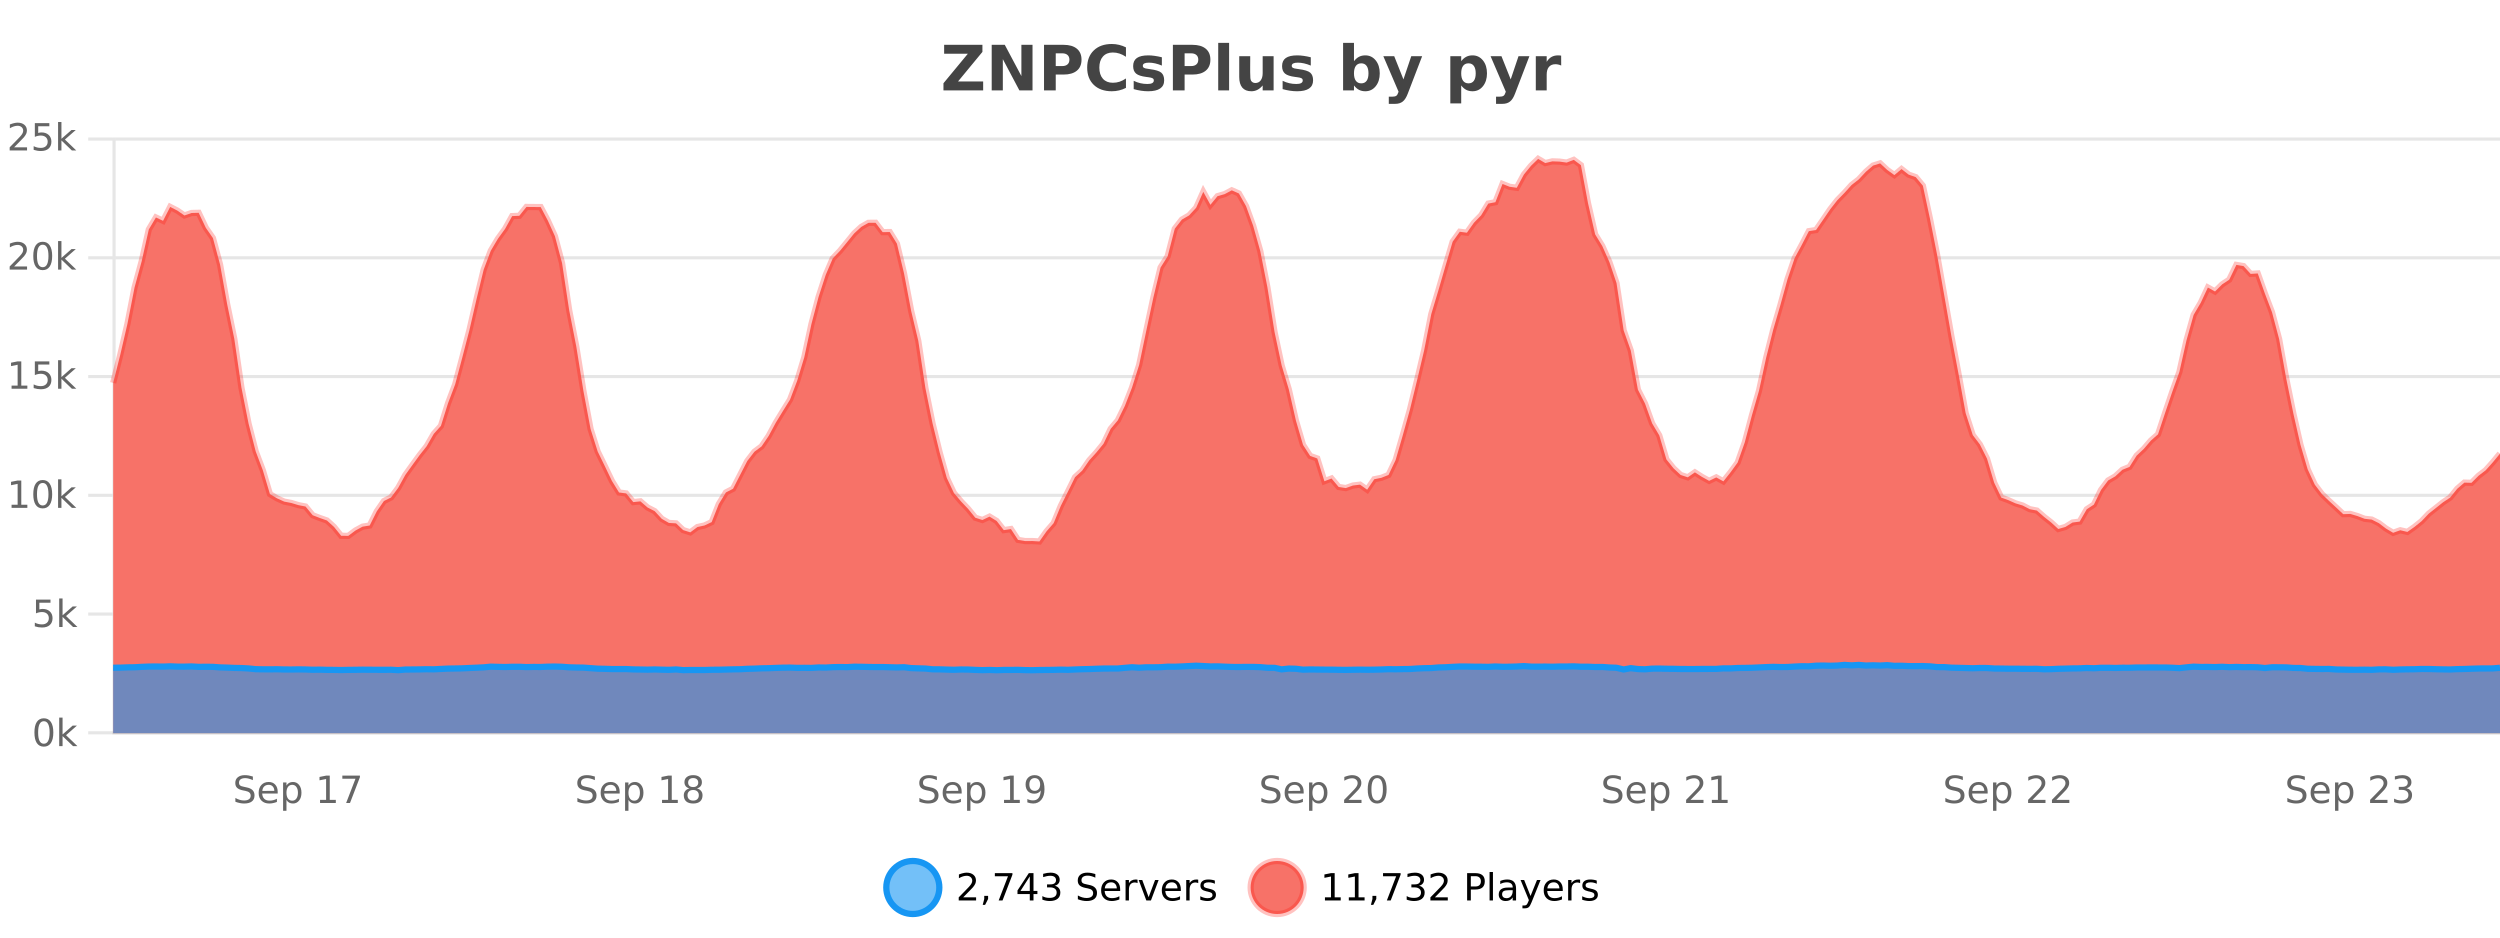
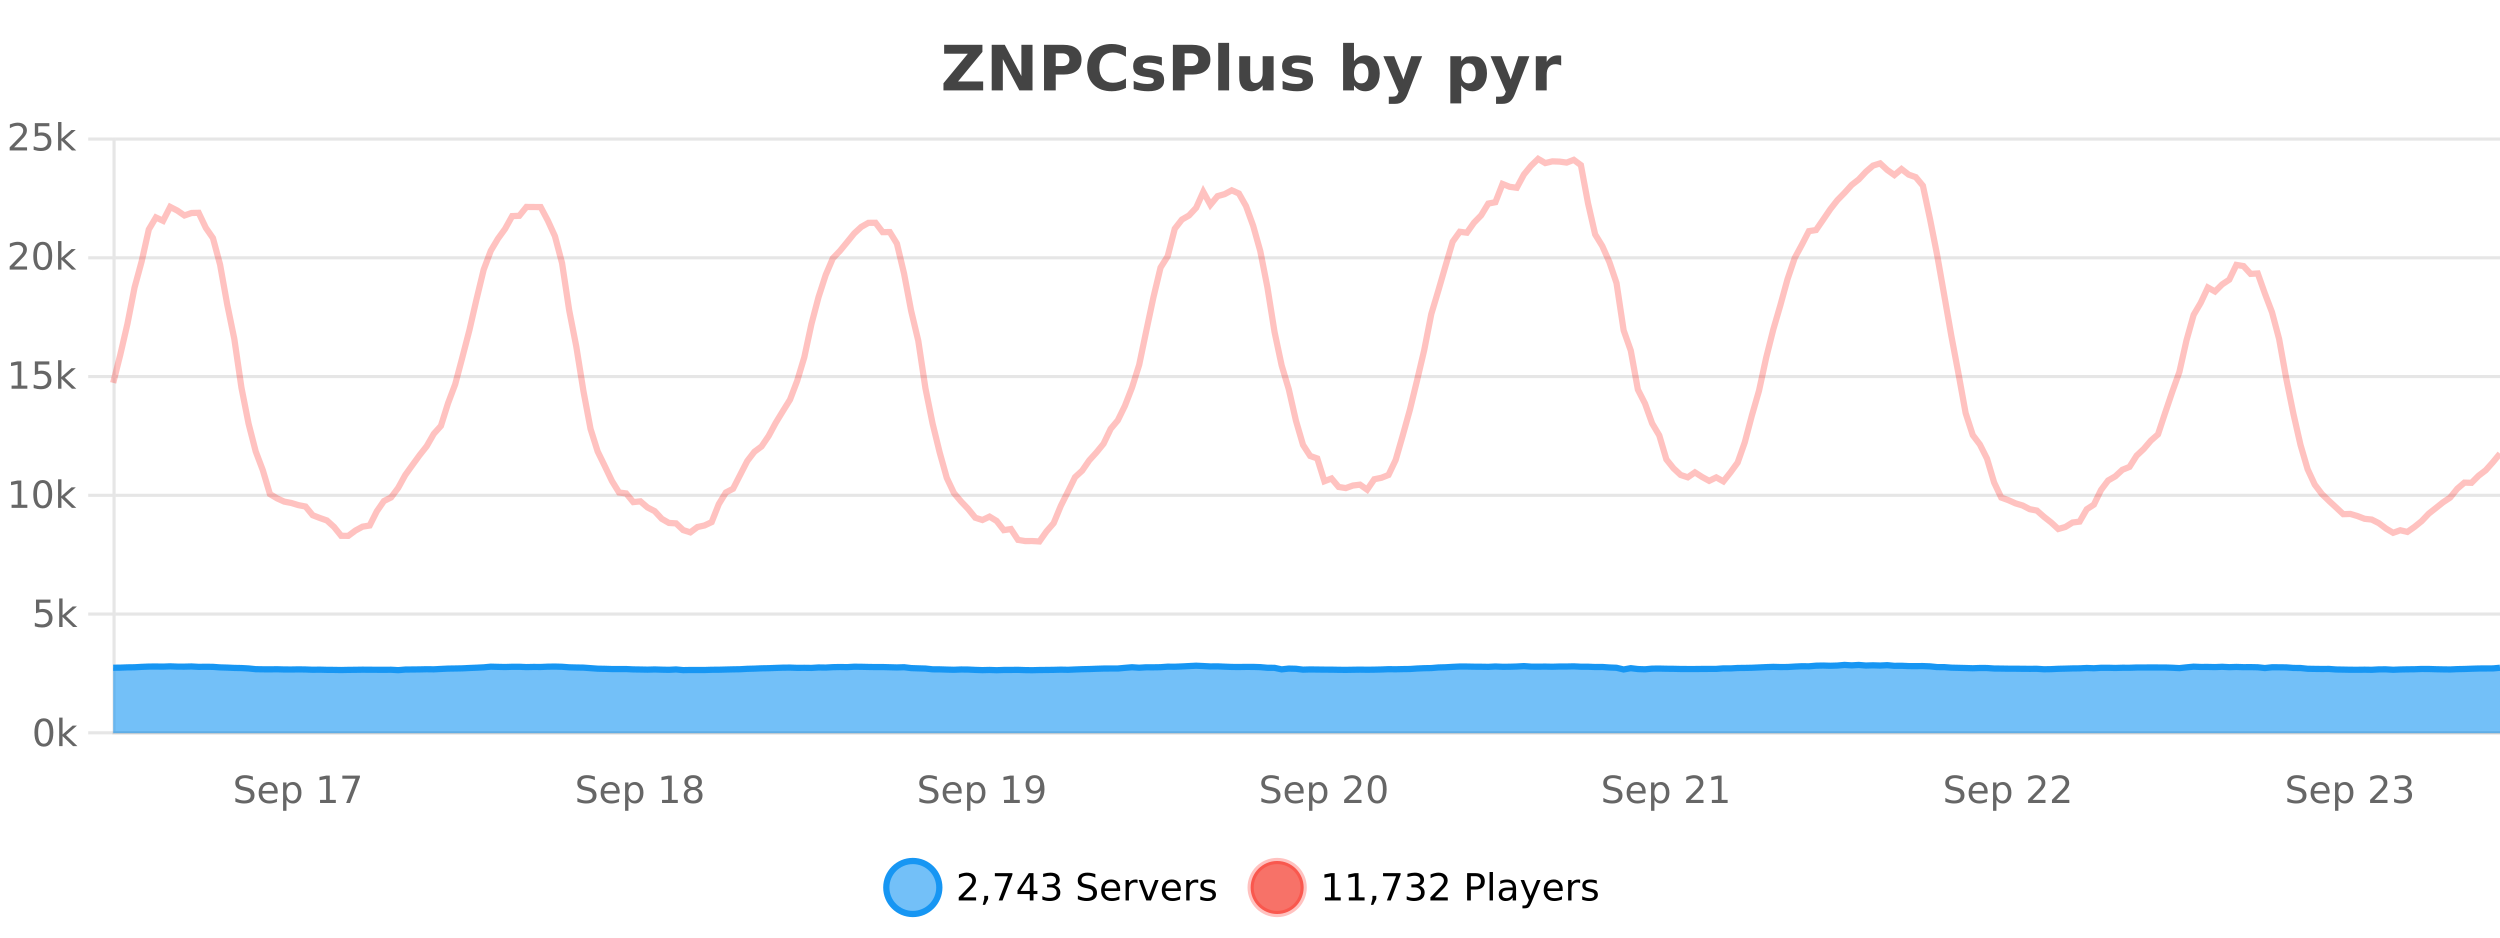
<svg xmlns="http://www.w3.org/2000/svg" width="800pt" height="300pt" viewBox="0 0 800 300" version="1.1">
  <defs>
    <clipPath id="clip1">
      <path d="M 255 263 L 329 263 L 329 300 L 255 300 Z M 255 263 " />
    </clipPath>
    <clipPath id="clip2">
      <path d="M 371 263 L 446 263 L 446 300 L 371 300 Z M 371 263 " />
    </clipPath>
    <clipPath id="clip3">
      <path d="M 36.219 50 L 800 50 L 800 234.602 L 36.219 234.602 Z M 36.219 50 " />
    </clipPath>
    <clipPath id="clip4">
      <path d="M 35.219 43 L 800 43 L 800 202 L 35.219 202 Z M 35.219 43 " />
    </clipPath>
    <clipPath id="clip5">
      <path d="M 36.219 212 L 800 212 L 800 234.602 L 36.219 234.602 Z M 36.219 212 " />
    </clipPath>
    <clipPath id="clip6">
      <path d="M 35.219 184 L 800 184 L 800 235.602 L 35.219 235.602 Z M 35.219 184 " />
    </clipPath>
  </defs>
  <g id="surface2464271">
    <rect x="0" y="0" width="800" height="300" style="fill:rgb(100%,100%,100%);fill-opacity:1;stroke:none;" />
    <path style="fill:none;stroke-width:1;stroke-linecap:butt;stroke-linejoin:miter;stroke:rgb(0%,0%,0%);stroke-opacity:0.098;stroke-miterlimit:10;" d="M 37 234.5 L 800 234.5 " />
    <path style="fill:none;stroke-width:1;stroke-linecap:butt;stroke-linejoin:miter;stroke:rgb(0%,0%,0%);stroke-opacity:0.098;stroke-miterlimit:10;" d="M 28.219 234.5 L 36 234.5 " />
    <path style="fill:none;stroke-width:1;stroke-linecap:butt;stroke-linejoin:miter;stroke:rgb(0%,0%,0%);stroke-opacity:0.098;stroke-miterlimit:10;" d="M 37 196.5 L 800 196.5 " />
    <path style="fill:none;stroke-width:1;stroke-linecap:butt;stroke-linejoin:miter;stroke:rgb(0%,0%,0%);stroke-opacity:0.098;stroke-miterlimit:10;" d="M 28.219 196.5 L 36 196.5 " />
    <path style="fill:none;stroke-width:1;stroke-linecap:butt;stroke-linejoin:miter;stroke:rgb(0%,0%,0%);stroke-opacity:0.098;stroke-miterlimit:10;" d="M 37 158.5 L 800 158.5 " />
    <path style="fill:none;stroke-width:1;stroke-linecap:butt;stroke-linejoin:miter;stroke:rgb(0%,0%,0%);stroke-opacity:0.098;stroke-miterlimit:10;" d="M 28.219 158.5 L 36 158.5 " />
    <path style="fill:none;stroke-width:1;stroke-linecap:butt;stroke-linejoin:miter;stroke:rgb(0%,0%,0%);stroke-opacity:0.098;stroke-miterlimit:10;" d="M 37 120.5 L 800 120.5 " />
    <path style="fill:none;stroke-width:1;stroke-linecap:butt;stroke-linejoin:miter;stroke:rgb(0%,0%,0%);stroke-opacity:0.098;stroke-miterlimit:10;" d="M 28.219 120.5 L 36 120.5 " />
    <path style="fill:none;stroke-width:1;stroke-linecap:butt;stroke-linejoin:miter;stroke:rgb(0%,0%,0%);stroke-opacity:0.098;stroke-miterlimit:10;" d="M 37 82.5 L 800 82.5 " />
    <path style="fill:none;stroke-width:1;stroke-linecap:butt;stroke-linejoin:miter;stroke:rgb(0%,0%,0%);stroke-opacity:0.098;stroke-miterlimit:10;" d="M 28.219 82.5 L 36 82.5 " />
    <path style="fill:none;stroke-width:1;stroke-linecap:butt;stroke-linejoin:miter;stroke:rgb(0%,0%,0%);stroke-opacity:0.098;stroke-miterlimit:10;" d="M 37 44.5 L 800 44.5 " />
    <path style="fill:none;stroke-width:1;stroke-linecap:butt;stroke-linejoin:miter;stroke:rgb(0%,0%,0%);stroke-opacity:0.098;stroke-miterlimit:10;" d="M 28.219 44.5 L 36 44.5 " />
    <path style=" stroke:none;fill-rule:nonzero;fill:rgb(9.02%,58.824%,95.294%);fill-opacity:0.6;" d="M 300.586 284 C 300.586 288.688 296.789 292.484 292.102 292.484 C 287.414 292.484 283.617 288.688 283.617 284 C 283.617 279.312 287.414 275.516 292.102 275.516 C 296.789 275.516 300.586 279.312 300.586 284 Z M 300.586 284 " />
    <g clip-path="url(#clip1)" clip-rule="nonzero">
      <path style="fill:none;stroke-width:2;stroke-linecap:butt;stroke-linejoin:miter;stroke:rgb(9.02%,58.824%,95.294%);stroke-opacity:1;stroke-miterlimit:10;" d="M 300.586 284 C 300.586 288.688 296.789 292.484 292.102 292.484 C 287.414 292.484 283.617 288.688 283.617 284 C 283.617 279.312 287.414 275.516 292.102 275.516 C 296.789 275.516 300.586 279.312 300.586 284 Z M 300.586 284 " />
    </g>
    <path style=" stroke:none;fill-rule:nonzero;fill:rgb(0%,0%,0%);fill-opacity:1;" d="M 308.211 287.156 L 312.352 287.156 L 312.352 288.156 L 306.789 288.156 L 306.789 287.156 C 307.234 286.699 307.844 286.078 308.617 285.297 C 309.398 284.508 309.887 283.996 310.086 283.766 C 310.469 283.352 310.734 282.996 310.883 282.703 C 311.039 282.402 311.117 282.109 311.117 281.828 C 311.117 281.359 310.949 280.98 310.617 280.688 C 310.293 280.398 309.871 280.25 309.352 280.25 C 308.977 280.25 308.578 280.312 308.164 280.438 C 307.758 280.562 307.32 280.762 306.852 281.031 L 306.852 279.828 C 307.328 279.641 307.773 279.5 308.18 279.406 C 308.594 279.305 308.977 279.25 309.32 279.25 C 310.227 279.25 310.949 279.48 311.492 279.938 C 312.031 280.387 312.305 280.992 312.305 281.75 C 312.305 282.105 312.234 282.445 312.102 282.766 C 311.965 283.09 311.719 283.469 311.367 283.906 C 311.262 284.023 310.949 284.352 310.43 284.891 C 309.906 285.434 309.168 286.188 308.211 287.156 Z M 314.957 286.672 L 316.191 286.672 L 316.191 287.672 L 315.238 289.547 L 314.473 289.547 L 314.957 287.672 Z M 318.352 279.406 L 323.977 279.406 L 323.977 279.906 L 320.805 288.156 L 319.57 288.156 L 322.555 280.406 L 318.352 280.406 Z M 329.531 280.438 L 326.547 285.109 L 329.531 285.109 Z M 329.219 279.406 L 330.719 279.406 L 330.719 285.109 L 331.969 285.109 L 331.969 286.094 L 330.719 286.094 L 330.719 288.156 L 329.531 288.156 L 329.531 286.094 L 325.594 286.094 L 325.594 284.953 Z M 337.508 283.438 C 338.07 283.562 338.508 283.82 338.82 284.203 C 339.141 284.578 339.305 285.047 339.305 285.609 C 339.305 286.477 339.008 287.148 338.414 287.625 C 337.82 288.094 336.977 288.328 335.883 288.328 C 335.516 288.328 335.137 288.289 334.742 288.219 C 334.355 288.148 333.961 288.039 333.555 287.891 L 333.555 286.75 C 333.875 286.938 334.23 287.086 334.617 287.188 C 335.012 287.281 335.422 287.328 335.852 287.328 C 336.59 287.328 337.152 287.184 337.539 286.891 C 337.934 286.602 338.133 286.172 338.133 285.609 C 338.133 285.102 337.949 284.699 337.586 284.406 C 337.219 284.117 336.719 283.969 336.086 283.969 L 335.055 283.969 L 335.055 283 L 336.133 283 C 336.703 283 337.148 282.887 337.461 282.656 C 337.773 282.418 337.93 282.078 337.93 281.641 C 337.93 281.195 337.766 280.852 337.445 280.609 C 337.133 280.371 336.68 280.25 336.086 280.25 C 335.75 280.25 335.398 280.289 335.023 280.359 C 334.656 280.422 334.25 280.527 333.805 280.672 L 333.805 279.625 C 334.262 279.5 334.684 279.406 335.07 279.344 C 335.465 279.281 335.836 279.25 336.18 279.25 C 337.086 279.25 337.797 279.453 338.32 279.859 C 338.84 280.266 339.102 280.82 339.102 281.516 C 339.102 282.008 338.961 282.418 338.68 282.75 C 338.406 283.086 338.016 283.312 337.508 283.438 Z M 350.508 279.688 L 350.508 280.844 C 350.059 280.637 349.633 280.48 349.227 280.375 C 348.828 280.262 348.449 280.203 348.086 280.203 C 347.438 280.203 346.938 280.328 346.586 280.578 C 346.242 280.828 346.07 281.188 346.07 281.656 C 346.07 282.043 346.184 282.336 346.414 282.531 C 346.641 282.73 347.086 282.887 347.742 283 L 348.445 283.156 C 349.328 283.324 349.98 283.621 350.398 284.047 C 350.824 284.465 351.039 285.027 351.039 285.734 C 351.039 286.59 350.75 287.234 350.18 287.672 C 349.617 288.109 348.781 288.328 347.68 288.328 C 347.273 288.328 346.836 288.281 346.367 288.188 C 345.898 288.094 345.414 287.953 344.914 287.766 L 344.914 286.547 C 345.391 286.82 345.859 287.023 346.32 287.156 C 346.789 287.293 347.242 287.359 347.68 287.359 C 348.355 287.359 348.875 287.23 349.242 286.969 C 349.617 286.699 349.805 286.32 349.805 285.828 C 349.805 285.402 349.668 285.07 349.398 284.828 C 349.137 284.578 348.703 284.398 348.102 284.281 L 347.383 284.141 C 346.496 283.965 345.855 283.688 345.461 283.312 C 345.074 282.938 344.883 282.418 344.883 281.75 C 344.883 280.969 345.152 280.359 345.695 279.922 C 346.234 279.477 346.984 279.25 347.945 279.25 C 348.359 279.25 348.777 279.289 349.195 279.359 C 349.621 279.434 350.059 279.543 350.508 279.688 Z M 358.453 284.609 L 358.453 285.125 L 353.484 285.125 C 353.535 285.875 353.758 286.445 354.156 286.828 C 354.562 287.215 355.117 287.406 355.828 287.406 C 356.242 287.406 356.645 287.359 357.031 287.266 C 357.426 287.164 357.816 287.008 358.203 286.797 L 358.203 287.828 C 357.805 287.984 357.406 288.105 357 288.188 C 356.594 288.281 356.18 288.328 355.766 288.328 C 354.723 288.328 353.895 288.027 353.281 287.422 C 352.664 286.809 352.359 285.98 352.359 284.938 C 352.359 283.867 352.648 283.016 353.234 282.391 C 353.816 281.758 354.598 281.438 355.578 281.438 C 356.461 281.438 357.16 281.727 357.672 282.297 C 358.191 282.859 358.453 283.633 358.453 284.609 Z M 357.375 284.281 C 357.363 283.699 357.195 283.23 356.875 282.875 C 356.551 282.523 356.125 282.344 355.594 282.344 C 354.988 282.344 354.504 282.516 354.141 282.859 C 353.785 283.203 353.582 283.684 353.531 284.297 Z M 364.023 282.594 C 363.898 282.531 363.762 282.484 363.617 282.453 C 363.48 282.414 363.324 282.391 363.148 282.391 C 362.543 282.391 362.074 282.59 361.742 282.984 C 361.418 283.383 361.258 283.953 361.258 284.703 L 361.258 288.156 L 360.18 288.156 L 360.18 281.594 L 361.258 281.594 L 361.258 282.609 C 361.484 282.215 361.781 281.922 362.148 281.734 C 362.512 281.539 362.953 281.438 363.477 281.438 C 363.547 281.438 363.625 281.445 363.711 281.453 C 363.805 281.465 363.902 281.48 364.008 281.5 Z M 364.375 281.594 L 365.516 281.594 L 367.562 287.094 L 369.625 281.594 L 370.766 281.594 L 368.297 288.156 L 366.828 288.156 Z M 377.867 284.609 L 377.867 285.125 L 372.898 285.125 C 372.949 285.875 373.172 286.445 373.57 286.828 C 373.977 287.215 374.531 287.406 375.242 287.406 C 375.656 287.406 376.059 287.359 376.445 287.266 C 376.84 287.164 377.23 287.008 377.617 286.797 L 377.617 287.828 C 377.219 287.984 376.82 288.105 376.414 288.188 C 376.008 288.281 375.594 288.328 375.18 288.328 C 374.137 288.328 373.309 288.027 372.695 287.422 C 372.078 286.809 371.773 285.98 371.773 284.938 C 371.773 283.867 372.062 283.016 372.648 282.391 C 373.23 281.758 374.012 281.438 374.992 281.438 C 375.875 281.438 376.574 281.727 377.086 282.297 C 377.605 282.859 377.867 283.633 377.867 284.609 Z M 376.789 284.281 C 376.777 283.699 376.609 283.23 376.289 282.875 C 375.965 282.523 375.539 282.344 375.008 282.344 C 374.402 282.344 373.918 282.516 373.555 282.859 C 373.199 283.203 372.996 283.684 372.945 284.297 Z M 383.438 282.594 C 383.312 282.531 383.176 282.484 383.031 282.453 C 382.895 282.414 382.738 282.391 382.562 282.391 C 381.957 282.391 381.488 282.59 381.156 282.984 C 380.832 283.383 380.672 283.953 380.672 284.703 L 380.672 288.156 L 379.594 288.156 L 379.594 281.594 L 380.672 281.594 L 380.672 282.609 C 380.898 282.215 381.195 281.922 381.562 281.734 C 381.926 281.539 382.367 281.438 382.891 281.438 C 382.961 281.438 383.039 281.445 383.125 281.453 C 383.219 281.465 383.316 281.48 383.422 281.5 Z M 388.75 281.781 L 388.75 282.812 C 388.445 282.656 388.129 282.543 387.797 282.469 C 387.473 282.387 387.133 282.344 386.781 282.344 C 386.25 282.344 385.848 282.43 385.578 282.594 C 385.305 282.75 385.172 282.996 385.172 283.328 C 385.172 283.578 385.266 283.777 385.453 283.922 C 385.648 284.059 386.039 284.188 386.625 284.312 L 386.984 284.406 C 387.754 284.562 388.301 284.793 388.625 285.094 C 388.945 285.398 389.109 285.812 389.109 286.344 C 389.109 286.961 388.863 287.445 388.375 287.797 C 387.895 288.152 387.234 288.328 386.391 288.328 C 386.035 288.328 385.664 288.289 385.281 288.219 C 384.906 288.156 384.508 288.059 384.094 287.922 L 384.094 286.797 C 384.488 287.008 384.879 287.164 385.266 287.266 C 385.648 287.371 386.035 287.422 386.422 287.422 C 386.922 287.422 387.305 287.34 387.578 287.172 C 387.859 286.996 388 286.746 388 286.422 C 388 286.133 387.898 285.906 387.703 285.75 C 387.504 285.594 387.07 285.445 386.406 285.297 L 386.031 285.219 C 385.363 285.074 384.879 284.855 384.578 284.562 C 384.285 284.273 384.141 283.875 384.141 283.375 C 384.141 282.75 384.359 282.273 384.797 281.938 C 385.234 281.605 385.852 281.438 386.656 281.438 C 387.051 281.438 387.426 281.469 387.781 281.531 C 388.133 281.586 388.457 281.668 388.75 281.781 Z M 302.102 277.016 " />
    <path style=" stroke:none;fill-rule:nonzero;fill:rgb(96.863%,44.706%,40.784%);fill-opacity:1;" d="M 417.172 284 C 417.172 288.688 413.375 292.484 408.688 292.484 C 404 292.484 400.203 288.688 400.203 284 C 400.203 279.312 404 275.516 408.688 275.516 C 413.375 275.516 417.172 279.312 417.172 284 Z M 417.172 284 " />
    <g clip-path="url(#clip2)" clip-rule="nonzero">
      <path style="fill:none;stroke-width:2;stroke-linecap:butt;stroke-linejoin:miter;stroke:rgb(100%,4.706%,0%);stroke-opacity:0.247;stroke-miterlimit:10;" d="M 417.172 284 C 417.172 288.688 413.375 292.484 408.688 292.484 C 404 292.484 400.203 288.688 400.203 284 C 400.203 279.312 404 275.516 408.688 275.516 C 413.375 275.516 417.172 279.312 417.172 284 Z M 417.172 284 " />
    </g>
    <path style=" stroke:none;fill-rule:nonzero;fill:rgb(0%,0%,0%);fill-opacity:1;" d="M 423.984 287.156 L 425.922 287.156 L 425.922 280.484 L 423.812 280.906 L 423.812 279.828 L 425.906 279.406 L 427.094 279.406 L 427.094 287.156 L 429.031 287.156 L 429.031 288.156 L 423.984 288.156 Z M 431.621 287.156 L 433.559 287.156 L 433.559 280.484 L 431.449 280.906 L 431.449 279.828 L 433.543 279.406 L 434.73 279.406 L 434.73 287.156 L 436.668 287.156 L 436.668 288.156 L 431.621 288.156 Z M 439.18 286.672 L 440.414 286.672 L 440.414 287.672 L 439.461 289.547 L 438.695 289.547 L 439.18 287.672 Z M 442.57 279.406 L 448.195 279.406 L 448.195 279.906 L 445.023 288.156 L 443.789 288.156 L 446.773 280.406 L 442.57 280.406 Z M 454.094 283.438 C 454.656 283.562 455.094 283.82 455.406 284.203 C 455.727 284.578 455.891 285.047 455.891 285.609 C 455.891 286.477 455.594 287.148 455 287.625 C 454.406 288.094 453.562 288.328 452.469 288.328 C 452.102 288.328 451.723 288.289 451.328 288.219 C 450.941 288.148 450.547 288.039 450.141 287.891 L 450.141 286.75 C 450.461 286.938 450.816 287.086 451.203 287.188 C 451.598 287.281 452.008 287.328 452.438 287.328 C 453.176 287.328 453.738 287.184 454.125 286.891 C 454.52 286.602 454.719 286.172 454.719 285.609 C 454.719 285.102 454.535 284.699 454.172 284.406 C 453.805 284.117 453.305 283.969 452.672 283.969 L 451.641 283.969 L 451.641 283 L 452.719 283 C 453.289 283 453.734 282.887 454.047 282.656 C 454.359 282.418 454.516 282.078 454.516 281.641 C 454.516 281.195 454.352 280.852 454.031 280.609 C 453.719 280.371 453.266 280.25 452.672 280.25 C 452.336 280.25 451.984 280.289 451.609 280.359 C 451.242 280.422 450.836 280.527 450.391 280.672 L 450.391 279.625 C 450.848 279.5 451.27 279.406 451.656 279.344 C 452.051 279.281 452.422 279.25 452.766 279.25 C 453.672 279.25 454.383 279.453 454.906 279.859 C 455.426 280.266 455.688 280.82 455.688 281.516 C 455.688 282.008 455.547 282.418 455.266 282.75 C 454.992 283.086 454.602 283.312 454.094 283.438 Z M 459.152 287.156 L 463.293 287.156 L 463.293 288.156 L 457.73 288.156 L 457.73 287.156 C 458.176 286.699 458.785 286.078 459.559 285.297 C 460.34 284.508 460.828 283.996 461.027 283.766 C 461.41 283.352 461.676 282.996 461.824 282.703 C 461.98 282.402 462.059 282.109 462.059 281.828 C 462.059 281.359 461.891 280.98 461.559 280.688 C 461.234 280.398 460.812 280.25 460.293 280.25 C 459.918 280.25 459.52 280.312 459.105 280.438 C 458.699 280.562 458.262 280.762 457.793 281.031 L 457.793 279.828 C 458.27 279.641 458.715 279.5 459.121 279.406 C 459.535 279.305 459.918 279.25 460.262 279.25 C 461.168 279.25 461.891 279.48 462.434 279.938 C 462.973 280.387 463.246 280.992 463.246 281.75 C 463.246 282.105 463.176 282.445 463.043 282.766 C 462.906 283.09 462.66 283.469 462.309 283.906 C 462.203 284.023 461.891 284.352 461.371 284.891 C 460.848 285.434 460.109 286.188 459.152 287.156 Z M 470.664 280.375 L 470.664 283.672 L 472.148 283.672 C 472.699 283.672 473.125 283.531 473.43 283.25 C 473.73 282.961 473.883 282.547 473.883 282.016 C 473.883 281.496 473.73 281.094 473.43 280.812 C 473.125 280.523 472.699 280.375 472.148 280.375 Z M 469.477 279.406 L 472.148 279.406 C 473.137 279.406 473.883 279.633 474.383 280.078 C 474.883 280.516 475.133 281.164 475.133 282.016 C 475.133 282.883 474.883 283.539 474.383 283.984 C 473.883 284.422 473.137 284.641 472.148 284.641 L 470.664 284.641 L 470.664 288.156 L 469.477 288.156 Z M 476.664 279.031 L 477.742 279.031 L 477.742 288.156 L 476.664 288.156 Z M 482.984 284.859 C 482.117 284.859 481.516 284.961 481.172 285.156 C 480.836 285.355 480.672 285.695 480.672 286.172 C 480.672 286.559 480.797 286.867 481.047 287.094 C 481.305 287.312 481.648 287.422 482.078 287.422 C 482.68 287.422 483.16 287.215 483.516 286.797 C 483.879 286.371 484.062 285.805 484.062 285.094 L 484.062 284.859 Z M 485.141 284.406 L 485.141 288.156 L 484.062 288.156 L 484.062 287.156 C 483.812 287.555 483.504 287.852 483.141 288.047 C 482.773 288.234 482.328 288.328 481.797 288.328 C 481.117 288.328 480.582 288.141 480.188 287.766 C 479.789 287.383 479.594 286.875 479.594 286.25 C 479.594 285.512 479.836 284.953 480.328 284.578 C 480.828 284.203 481.566 284.016 482.547 284.016 L 484.062 284.016 L 484.062 283.906 C 484.062 283.406 483.895 283.023 483.562 282.75 C 483.238 282.48 482.785 282.344 482.203 282.344 C 481.828 282.344 481.457 282.391 481.094 282.484 C 480.738 282.578 480.398 282.715 480.078 282.891 L 480.078 281.891 C 480.473 281.734 480.852 281.621 481.219 281.547 C 481.594 281.477 481.957 281.438 482.312 281.438 C 483.258 281.438 483.969 281.684 484.438 282.172 C 484.906 282.664 485.141 283.406 485.141 284.406 Z M 490.086 288.766 C 489.781 289.547 489.484 290.055 489.195 290.297 C 488.902 290.535 488.516 290.656 488.039 290.656 L 487.18 290.656 L 487.18 289.75 L 487.805 289.75 C 488.105 289.75 488.336 289.676 488.492 289.531 C 488.656 289.395 488.84 289.066 489.039 288.547 L 489.242 288.047 L 486.586 281.594 L 487.727 281.594 L 489.773 286.719 L 491.836 281.594 L 492.977 281.594 Z M 500.078 284.609 L 500.078 285.125 L 495.109 285.125 C 495.16 285.875 495.383 286.445 495.781 286.828 C 496.188 287.215 496.742 287.406 497.453 287.406 C 497.867 287.406 498.27 287.359 498.656 287.266 C 499.051 287.164 499.441 287.008 499.828 286.797 L 499.828 287.828 C 499.43 287.984 499.031 288.105 498.625 288.188 C 498.219 288.281 497.805 288.328 497.391 288.328 C 496.348 288.328 495.52 288.027 494.906 287.422 C 494.289 286.809 493.984 285.98 493.984 284.938 C 493.984 283.867 494.273 283.016 494.859 282.391 C 495.441 281.758 496.223 281.438 497.203 281.438 C 498.086 281.438 498.785 281.727 499.297 282.297 C 499.816 282.859 500.078 283.633 500.078 284.609 Z M 499 284.281 C 498.988 283.699 498.82 283.23 498.5 282.875 C 498.176 282.523 497.75 282.344 497.219 282.344 C 496.613 282.344 496.129 282.516 495.766 282.859 C 495.41 283.203 495.207 283.684 495.156 284.297 Z M 505.648 282.594 C 505.523 282.531 505.387 282.484 505.242 282.453 C 505.105 282.414 504.949 282.391 504.773 282.391 C 504.168 282.391 503.699 282.59 503.367 282.984 C 503.043 283.383 502.883 283.953 502.883 284.703 L 502.883 288.156 L 501.805 288.156 L 501.805 281.594 L 502.883 281.594 L 502.883 282.609 C 503.109 282.215 503.406 281.922 503.773 281.734 C 504.137 281.539 504.578 281.438 505.102 281.438 C 505.172 281.438 505.25 281.445 505.336 281.453 C 505.43 281.465 505.527 281.48 505.633 281.5 Z M 510.961 281.781 L 510.961 282.812 C 510.656 282.656 510.34 282.543 510.008 282.469 C 509.684 282.387 509.344 282.344 508.992 282.344 C 508.461 282.344 508.059 282.43 507.789 282.594 C 507.516 282.75 507.383 282.996 507.383 283.328 C 507.383 283.578 507.477 283.777 507.664 283.922 C 507.859 284.059 508.25 284.188 508.836 284.312 L 509.195 284.406 C 509.965 284.562 510.512 284.793 510.836 285.094 C 511.156 285.398 511.32 285.812 511.32 286.344 C 511.32 286.961 511.074 287.445 510.586 287.797 C 510.105 288.152 509.445 288.328 508.602 288.328 C 508.246 288.328 507.875 288.289 507.492 288.219 C 507.117 288.156 506.719 288.059 506.305 287.922 L 506.305 286.797 C 506.699 287.008 507.09 287.164 507.477 287.266 C 507.859 287.371 508.246 287.422 508.633 287.422 C 509.133 287.422 509.516 287.34 509.789 287.172 C 510.07 286.996 510.211 286.746 510.211 286.422 C 510.211 286.133 510.109 285.906 509.914 285.75 C 509.715 285.594 509.281 285.445 508.617 285.297 L 508.242 285.219 C 507.574 285.074 507.09 284.855 506.789 284.562 C 506.496 284.273 506.352 283.875 506.352 283.375 C 506.352 282.75 506.57 282.273 507.008 281.938 C 507.445 281.605 508.062 281.438 508.867 281.438 C 509.262 281.438 509.637 281.469 509.992 281.531 C 510.344 281.586 510.668 281.668 510.961 281.781 Z M 418.688 277.016 " />
-     <path style=" stroke:none;fill-rule:nonzero;fill:rgb(26.667%,26.667%,26.667%);fill-opacity:1;" d="M 302.125 14.344 L 314.375 14.344 L 314.375 16.609 L 306.562 26.078 L 314.609 26.078 L 314.609 28.922 L 301.906 28.922 L 301.906 26.641 L 309.719 17.188 L 302.125 17.188 Z M 317.344 14.344 L 321.531 14.344 L 326.844 24.344 L 326.844 14.344 L 330.406 14.344 L 330.406 28.922 L 326.203 28.922 L 320.906 18.922 L 320.906 28.922 L 317.344 28.922 Z M 334.086 14.344 L 340.32 14.344 C 342.172 14.344 343.594 14.758 344.586 15.578 C 345.586 16.402 346.086 17.574 346.086 19.094 C 346.086 20.625 345.586 21.805 344.586 22.625 C 343.594 23.449 342.172 23.859 340.32 23.859 L 337.836 23.859 L 337.836 28.922 L 334.086 28.922 Z M 337.836 17.062 L 337.836 21.141 L 339.914 21.141 C 340.641 21.141 341.203 20.965 341.602 20.609 C 342.008 20.258 342.211 19.75 342.211 19.094 C 342.211 18.449 342.008 17.949 341.602 17.594 C 341.203 17.242 340.641 17.062 339.914 17.062 Z M 360.305 28.125 C 359.605 28.48 358.883 28.746 358.133 28.922 C 357.391 29.109 356.609 29.203 355.789 29.203 C 353.359 29.203 351.438 28.527 350.023 27.172 C 348.605 25.809 347.898 23.965 347.898 21.641 C 347.898 19.32 348.605 17.48 350.023 16.125 C 351.438 14.762 353.359 14.078 355.789 14.078 C 356.609 14.078 357.391 14.172 358.133 14.359 C 358.883 14.539 359.605 14.805 360.305 15.156 L 360.305 18.172 C 359.605 17.703 358.918 17.359 358.242 17.141 C 357.562 16.914 356.852 16.797 356.102 16.797 C 354.758 16.797 353.699 17.23 352.93 18.094 C 352.168 18.949 351.789 20.133 351.789 21.641 C 351.789 23.152 352.168 24.34 352.93 25.203 C 353.699 26.059 354.758 26.484 356.102 26.484 C 356.852 26.484 357.562 26.375 358.242 26.156 C 358.918 25.93 359.605 25.578 360.305 25.109 Z M 371.797 18.328 L 371.797 20.984 C 371.055 20.672 370.336 20.438 369.641 20.281 C 368.941 20.125 368.281 20.047 367.656 20.047 C 367 20.047 366.508 20.133 366.188 20.297 C 365.863 20.465 365.703 20.719 365.703 21.062 C 365.703 21.344 365.82 21.559 366.062 21.703 C 366.312 21.852 366.75 21.961 367.375 22.031 L 368 22.125 C 369.789 22.355 370.992 22.73 371.609 23.25 C 372.223 23.773 372.531 24.59 372.531 25.703 C 372.531 26.871 372.098 27.746 371.234 28.328 C 370.379 28.914 369.102 29.203 367.406 29.203 C 366.676 29.203 365.926 29.145 365.156 29.031 C 364.383 28.918 363.594 28.746 362.781 28.516 L 362.781 25.859 C 363.477 26.203 364.191 26.461 364.922 26.625 C 365.648 26.793 366.395 26.875 367.156 26.875 C 367.844 26.875 368.359 26.781 368.703 26.594 C 369.047 26.406 369.219 26.125 369.219 25.75 C 369.219 25.438 369.098 25.211 368.859 25.062 C 368.617 24.906 368.145 24.789 367.438 24.703 L 366.828 24.625 C 365.266 24.43 364.172 24.07 363.547 23.547 C 362.922 23.016 362.609 22.215 362.609 21.141 C 362.609 19.984 363.004 19.125 363.797 18.562 C 364.598 18 365.816 17.719 367.453 17.719 C 368.098 17.719 368.773 17.773 369.484 17.875 C 370.191 17.969 370.961 18.121 371.797 18.328 Z M 375.324 14.344 L 381.559 14.344 C 383.41 14.344 384.832 14.758 385.824 15.578 C 386.824 16.402 387.324 17.574 387.324 19.094 C 387.324 20.625 386.824 21.805 385.824 22.625 C 384.832 23.449 383.41 23.859 381.559 23.859 L 379.074 23.859 L 379.074 28.922 L 375.324 28.922 Z M 379.074 17.062 L 379.074 21.141 L 381.152 21.141 C 381.879 21.141 382.441 20.965 382.84 20.609 C 383.246 20.258 383.449 19.75 383.449 19.094 C 383.449 18.449 383.246 17.949 382.84 17.594 C 382.441 17.242 381.879 17.062 381.152 17.062 Z M 389.828 13.719 L 393.312 13.719 L 393.312 28.922 L 389.828 28.922 Z M 396.555 24.656 L 396.555 17.984 L 400.07 17.984 L 400.07 19.078 C 400.07 19.672 400.062 20.418 400.055 21.312 C 400.055 22.211 400.055 22.805 400.055 23.094 C 400.055 23.98 400.074 24.617 400.117 25 C 400.168 25.387 400.246 25.668 400.352 25.844 C 400.496 26.074 400.684 26.25 400.914 26.375 C 401.141 26.5 401.406 26.562 401.711 26.562 C 402.438 26.562 403.012 26.281 403.43 25.719 C 403.844 25.156 404.055 24.383 404.055 23.391 L 404.055 17.984 L 407.555 17.984 L 407.555 28.922 L 404.055 28.922 L 404.055 27.344 C 403.523 27.98 402.961 28.449 402.367 28.75 C 401.781 29.051 401.137 29.203 400.43 29.203 C 399.168 29.203 398.203 28.82 397.539 28.047 C 396.883 27.266 396.555 26.137 396.555 24.656 Z M 419.453 18.328 L 419.453 20.984 C 418.711 20.672 417.992 20.438 417.297 20.281 C 416.598 20.125 415.938 20.047 415.312 20.047 C 414.656 20.047 414.164 20.133 413.844 20.297 C 413.52 20.465 413.359 20.719 413.359 21.062 C 413.359 21.344 413.477 21.559 413.719 21.703 C 413.969 21.852 414.406 21.961 415.031 22.031 L 415.656 22.125 C 417.445 22.355 418.648 22.73 419.266 23.25 C 419.879 23.773 420.188 24.59 420.188 25.703 C 420.188 26.871 419.754 27.746 418.891 28.328 C 418.035 28.914 416.758 29.203 415.062 29.203 C 414.332 29.203 413.582 29.145 412.812 29.031 C 412.039 28.918 411.25 28.746 410.438 28.516 L 410.438 25.859 C 411.133 26.203 411.848 26.461 412.578 26.625 C 413.305 26.793 414.051 26.875 414.812 26.875 C 415.5 26.875 416.016 26.781 416.359 26.594 C 416.703 26.406 416.875 26.125 416.875 25.75 C 416.875 25.438 416.754 25.211 416.516 25.062 C 416.273 24.906 415.801 24.789 415.094 24.703 L 414.484 24.625 C 412.922 24.43 411.828 24.07 411.203 23.547 C 410.578 23.016 410.266 22.215 410.266 21.141 C 410.266 19.984 410.66 19.125 411.453 18.562 C 412.254 18 413.473 17.719 415.109 17.719 C 415.754 17.719 416.43 17.773 417.141 17.875 C 417.848 17.969 418.617 18.121 419.453 18.328 Z M 435.602 26.672 C 436.352 26.672 436.922 26.402 437.32 25.859 C 437.715 25.309 437.914 24.512 437.914 23.469 C 437.914 22.43 437.715 21.637 437.32 21.094 C 436.922 20.543 436.352 20.266 435.602 20.266 C 434.852 20.266 434.273 20.543 433.867 21.094 C 433.469 21.637 433.273 22.43 433.273 23.469 C 433.273 24.5 433.469 25.293 433.867 25.844 C 434.273 26.398 434.852 26.672 435.602 26.672 Z M 433.273 19.578 C 433.762 18.945 434.297 18.477 434.883 18.172 C 435.465 17.871 436.137 17.719 436.898 17.719 C 438.25 17.719 439.359 18.258 440.227 19.328 C 441.09 20.402 441.523 21.781 441.523 23.469 C 441.523 25.148 441.09 26.523 440.227 27.594 C 439.359 28.668 438.25 29.203 436.898 29.203 C 436.137 29.203 435.465 29.051 434.883 28.75 C 434.297 28.449 433.762 27.98 433.273 27.344 L 433.273 28.922 L 429.789 28.922 L 429.789 13.719 L 433.273 13.719 Z M 442.664 17.984 L 446.148 17.984 L 449.102 25.406 L 451.602 17.984 L 455.086 17.984 L 450.492 29.953 C 450.031 31.172 449.492 32.02 448.867 32.5 C 448.25 32.988 447.445 33.234 446.445 33.234 L 444.414 33.234 L 444.414 30.938 L 445.508 30.938 C 446.102 30.938 446.531 30.844 446.805 30.656 C 447.074 30.469 447.281 30.129 447.43 29.641 L 447.539 29.344 Z M 467.586 27.344 L 467.586 33.078 L 464.102 33.078 L 464.102 17.984 L 467.586 17.984 L 467.586 19.578 C 468.074 18.945 468.609 18.477 469.195 18.172 C 469.777 17.871 470.449 17.719 471.211 17.719 C 472.562 17.719 473.672 18.258 474.539 19.328 C 475.402 20.402 475.836 21.781 475.836 23.469 C 475.836 25.148 475.402 26.523 474.539 27.594 C 473.672 28.668 472.562 29.203 471.211 29.203 C 470.449 29.203 469.777 29.051 469.195 28.75 C 468.609 28.449 468.074 27.98 467.586 27.344 Z M 469.914 20.266 C 469.164 20.266 468.586 20.543 468.18 21.094 C 467.781 21.637 467.586 22.43 467.586 23.469 C 467.586 24.5 467.781 25.293 468.18 25.844 C 468.586 26.398 469.164 26.672 469.914 26.672 C 470.664 26.672 471.234 26.402 471.633 25.859 C 472.027 25.309 472.227 24.512 472.227 23.469 C 472.227 22.43 472.027 21.637 471.633 21.094 C 471.234 20.543 470.664 20.266 469.914 20.266 Z M 476.984 17.984 L 480.469 17.984 L 483.422 25.406 L 485.922 17.984 L 489.406 17.984 L 484.812 29.953 C 484.352 31.172 483.812 32.02 483.188 32.5 C 482.57 32.988 481.766 33.234 480.766 33.234 L 478.734 33.234 L 478.734 30.938 L 479.828 30.938 C 480.422 30.938 480.852 30.844 481.125 30.656 C 481.395 30.469 481.602 30.129 481.75 29.641 L 481.859 29.344 Z M 499.582 20.969 C 499.27 20.824 498.961 20.719 498.66 20.656 C 498.355 20.586 498.055 20.547 497.754 20.547 C 496.848 20.547 496.148 20.836 495.66 21.406 C 495.18 21.98 494.941 22.805 494.941 23.875 L 494.941 28.922 L 491.457 28.922 L 491.457 17.984 L 494.941 17.984 L 494.941 19.781 C 495.387 19.062 495.902 18.543 496.488 18.219 C 497.07 17.887 497.77 17.719 498.582 17.719 C 498.707 17.719 498.836 17.727 498.973 17.734 C 499.105 17.746 499.305 17.766 499.566 17.797 Z M 301 10.359 " />
+     <path style=" stroke:none;fill-rule:nonzero;fill:rgb(26.667%,26.667%,26.667%);fill-opacity:1;" d="M 302.125 14.344 L 314.375 14.344 L 314.375 16.609 L 306.562 26.078 L 314.609 26.078 L 314.609 28.922 L 301.906 28.922 L 301.906 26.641 L 309.719 17.188 L 302.125 17.188 Z M 317.344 14.344 L 321.531 14.344 L 326.844 24.344 L 326.844 14.344 L 330.406 14.344 L 330.406 28.922 L 326.203 28.922 L 320.906 18.922 L 320.906 28.922 L 317.344 28.922 Z M 334.086 14.344 L 340.32 14.344 C 342.172 14.344 343.594 14.758 344.586 15.578 C 345.586 16.402 346.086 17.574 346.086 19.094 C 346.086 20.625 345.586 21.805 344.586 22.625 C 343.594 23.449 342.172 23.859 340.32 23.859 L 337.836 23.859 L 337.836 28.922 L 334.086 28.922 Z M 337.836 17.062 L 337.836 21.141 L 339.914 21.141 C 340.641 21.141 341.203 20.965 341.602 20.609 C 342.008 20.258 342.211 19.75 342.211 19.094 C 342.211 18.449 342.008 17.949 341.602 17.594 C 341.203 17.242 340.641 17.062 339.914 17.062 Z M 360.305 28.125 C 359.605 28.48 358.883 28.746 358.133 28.922 C 357.391 29.109 356.609 29.203 355.789 29.203 C 353.359 29.203 351.438 28.527 350.023 27.172 C 348.605 25.809 347.898 23.965 347.898 21.641 C 347.898 19.32 348.605 17.48 350.023 16.125 C 351.438 14.762 353.359 14.078 355.789 14.078 C 356.609 14.078 357.391 14.172 358.133 14.359 C 358.883 14.539 359.605 14.805 360.305 15.156 L 360.305 18.172 C 359.605 17.703 358.918 17.359 358.242 17.141 C 357.562 16.914 356.852 16.797 356.102 16.797 C 354.758 16.797 353.699 17.23 352.93 18.094 C 352.168 18.949 351.789 20.133 351.789 21.641 C 351.789 23.152 352.168 24.34 352.93 25.203 C 353.699 26.059 354.758 26.484 356.102 26.484 C 356.852 26.484 357.562 26.375 358.242 26.156 C 358.918 25.93 359.605 25.578 360.305 25.109 Z M 371.797 18.328 L 371.797 20.984 C 371.055 20.672 370.336 20.438 369.641 20.281 C 368.941 20.125 368.281 20.047 367.656 20.047 C 367 20.047 366.508 20.133 366.188 20.297 C 365.863 20.465 365.703 20.719 365.703 21.062 C 365.703 21.344 365.82 21.559 366.062 21.703 C 366.312 21.852 366.75 21.961 367.375 22.031 L 368 22.125 C 369.789 22.355 370.992 22.73 371.609 23.25 C 372.223 23.773 372.531 24.59 372.531 25.703 C 372.531 26.871 372.098 27.746 371.234 28.328 C 370.379 28.914 369.102 29.203 367.406 29.203 C 366.676 29.203 365.926 29.145 365.156 29.031 C 364.383 28.918 363.594 28.746 362.781 28.516 L 362.781 25.859 C 363.477 26.203 364.191 26.461 364.922 26.625 C 365.648 26.793 366.395 26.875 367.156 26.875 C 367.844 26.875 368.359 26.781 368.703 26.594 C 369.047 26.406 369.219 26.125 369.219 25.75 C 369.219 25.438 369.098 25.211 368.859 25.062 C 368.617 24.906 368.145 24.789 367.438 24.703 L 366.828 24.625 C 365.266 24.43 364.172 24.07 363.547 23.547 C 362.922 23.016 362.609 22.215 362.609 21.141 C 362.609 19.984 363.004 19.125 363.797 18.562 C 364.598 18 365.816 17.719 367.453 17.719 C 368.098 17.719 368.773 17.773 369.484 17.875 C 370.191 17.969 370.961 18.121 371.797 18.328 Z M 375.324 14.344 L 381.559 14.344 C 383.41 14.344 384.832 14.758 385.824 15.578 C 386.824 16.402 387.324 17.574 387.324 19.094 C 387.324 20.625 386.824 21.805 385.824 22.625 C 384.832 23.449 383.41 23.859 381.559 23.859 L 379.074 23.859 L 379.074 28.922 L 375.324 28.922 Z M 379.074 17.062 L 379.074 21.141 L 381.152 21.141 C 381.879 21.141 382.441 20.965 382.84 20.609 C 383.246 20.258 383.449 19.75 383.449 19.094 C 383.449 18.449 383.246 17.949 382.84 17.594 C 382.441 17.242 381.879 17.062 381.152 17.062 Z M 389.828 13.719 L 393.312 13.719 L 393.312 28.922 L 389.828 28.922 Z M 396.555 24.656 L 396.555 17.984 L 400.07 17.984 L 400.07 19.078 C 400.07 19.672 400.062 20.418 400.055 21.312 C 400.055 22.211 400.055 22.805 400.055 23.094 C 400.055 23.98 400.074 24.617 400.117 25 C 400.168 25.387 400.246 25.668 400.352 25.844 C 400.496 26.074 400.684 26.25 400.914 26.375 C 401.141 26.5 401.406 26.562 401.711 26.562 C 402.438 26.562 403.012 26.281 403.43 25.719 C 403.844 25.156 404.055 24.383 404.055 23.391 L 404.055 17.984 L 407.555 17.984 L 407.555 28.922 L 404.055 28.922 L 404.055 27.344 C 403.523 27.98 402.961 28.449 402.367 28.75 C 401.781 29.051 401.137 29.203 400.43 29.203 C 399.168 29.203 398.203 28.82 397.539 28.047 C 396.883 27.266 396.555 26.137 396.555 24.656 Z M 419.453 18.328 L 419.453 20.984 C 418.711 20.672 417.992 20.438 417.297 20.281 C 416.598 20.125 415.938 20.047 415.312 20.047 C 414.656 20.047 414.164 20.133 413.844 20.297 C 413.52 20.465 413.359 20.719 413.359 21.062 C 413.359 21.344 413.477 21.559 413.719 21.703 C 413.969 21.852 414.406 21.961 415.031 22.031 L 415.656 22.125 C 417.445 22.355 418.648 22.73 419.266 23.25 C 419.879 23.773 420.188 24.59 420.188 25.703 C 420.188 26.871 419.754 27.746 418.891 28.328 C 418.035 28.914 416.758 29.203 415.062 29.203 C 414.332 29.203 413.582 29.145 412.812 29.031 C 412.039 28.918 411.25 28.746 410.438 28.516 L 410.438 25.859 C 411.133 26.203 411.848 26.461 412.578 26.625 C 413.305 26.793 414.051 26.875 414.812 26.875 C 415.5 26.875 416.016 26.781 416.359 26.594 C 416.703 26.406 416.875 26.125 416.875 25.75 C 416.875 25.438 416.754 25.211 416.516 25.062 C 416.273 24.906 415.801 24.789 415.094 24.703 L 414.484 24.625 C 412.922 24.43 411.828 24.07 411.203 23.547 C 410.578 23.016 410.266 22.215 410.266 21.141 C 410.266 19.984 410.66 19.125 411.453 18.562 C 412.254 18 413.473 17.719 415.109 17.719 C 415.754 17.719 416.43 17.773 417.141 17.875 C 417.848 17.969 418.617 18.121 419.453 18.328 Z M 435.602 26.672 C 436.352 26.672 436.922 26.402 437.32 25.859 C 437.715 25.309 437.914 24.512 437.914 23.469 C 437.914 22.43 437.715 21.637 437.32 21.094 C 436.922 20.543 436.352 20.266 435.602 20.266 C 434.852 20.266 434.273 20.543 433.867 21.094 C 433.469 21.637 433.273 22.43 433.273 23.469 C 433.273 24.5 433.469 25.293 433.867 25.844 C 434.273 26.398 434.852 26.672 435.602 26.672 Z M 433.273 19.578 C 433.762 18.945 434.297 18.477 434.883 18.172 C 435.465 17.871 436.137 17.719 436.898 17.719 C 438.25 17.719 439.359 18.258 440.227 19.328 C 441.09 20.402 441.523 21.781 441.523 23.469 C 441.523 25.148 441.09 26.523 440.227 27.594 C 439.359 28.668 438.25 29.203 436.898 29.203 C 436.137 29.203 435.465 29.051 434.883 28.75 C 434.297 28.449 433.762 27.98 433.273 27.344 L 433.273 28.922 L 429.789 28.922 L 429.789 13.719 L 433.273 13.719 Z M 442.664 17.984 L 446.148 17.984 L 449.102 25.406 L 451.602 17.984 L 455.086 17.984 L 450.492 29.953 C 450.031 31.172 449.492 32.02 448.867 32.5 C 448.25 32.988 447.445 33.234 446.445 33.234 L 444.414 33.234 L 444.414 30.938 L 445.508 30.938 C 446.102 30.938 446.531 30.844 446.805 30.656 C 447.074 30.469 447.281 30.129 447.43 29.641 L 447.539 29.344 Z M 467.586 27.344 L 467.586 33.078 L 464.102 33.078 L 464.102 17.984 L 467.586 17.984 L 467.586 19.578 C 468.074 18.945 468.609 18.477 469.195 18.172 C 472.562 17.719 473.672 18.258 474.539 19.328 C 475.402 20.402 475.836 21.781 475.836 23.469 C 475.836 25.148 475.402 26.523 474.539 27.594 C 473.672 28.668 472.562 29.203 471.211 29.203 C 470.449 29.203 469.777 29.051 469.195 28.75 C 468.609 28.449 468.074 27.98 467.586 27.344 Z M 469.914 20.266 C 469.164 20.266 468.586 20.543 468.18 21.094 C 467.781 21.637 467.586 22.43 467.586 23.469 C 467.586 24.5 467.781 25.293 468.18 25.844 C 468.586 26.398 469.164 26.672 469.914 26.672 C 470.664 26.672 471.234 26.402 471.633 25.859 C 472.027 25.309 472.227 24.512 472.227 23.469 C 472.227 22.43 472.027 21.637 471.633 21.094 C 471.234 20.543 470.664 20.266 469.914 20.266 Z M 476.984 17.984 L 480.469 17.984 L 483.422 25.406 L 485.922 17.984 L 489.406 17.984 L 484.812 29.953 C 484.352 31.172 483.812 32.02 483.188 32.5 C 482.57 32.988 481.766 33.234 480.766 33.234 L 478.734 33.234 L 478.734 30.938 L 479.828 30.938 C 480.422 30.938 480.852 30.844 481.125 30.656 C 481.395 30.469 481.602 30.129 481.75 29.641 L 481.859 29.344 Z M 499.582 20.969 C 499.27 20.824 498.961 20.719 498.66 20.656 C 498.355 20.586 498.055 20.547 497.754 20.547 C 496.848 20.547 496.148 20.836 495.66 21.406 C 495.18 21.98 494.941 22.805 494.941 23.875 L 494.941 28.922 L 491.457 28.922 L 491.457 17.984 L 494.941 17.984 L 494.941 19.781 C 495.387 19.062 495.902 18.543 496.488 18.219 C 497.07 17.887 497.77 17.719 498.582 17.719 C 498.707 17.719 498.836 17.727 498.973 17.734 C 499.105 17.746 499.305 17.766 499.566 17.797 Z M 301 10.359 " />
    <path style="fill:none;stroke-width:1;stroke-linecap:butt;stroke-linejoin:miter;stroke:rgb(0%,0%,0%);stroke-opacity:0.098;stroke-miterlimit:10;" d="M 36 234.5 L 801 234.5 " />
    <path style=" stroke:none;fill-rule:nonzero;fill:rgb(40%,40%,40%);fill-opacity:1;" d="M 80.918 248.484 L 80.918 249.641 C 80.469 249.434 80.043 249.277 79.637 249.172 C 79.238 249.059 78.859 249 78.496 249 C 77.848 249 77.348 249.125 76.996 249.375 C 76.652 249.625 76.48 249.984 76.48 250.453 C 76.48 250.84 76.594 251.133 76.824 251.328 C 77.051 251.527 77.496 251.684 78.152 251.797 L 78.855 251.953 C 79.738 252.121 80.391 252.418 80.809 252.844 C 81.234 253.262 81.449 253.824 81.449 254.531 C 81.449 255.387 81.16 256.031 80.59 256.469 C 80.027 256.906 79.191 257.125 78.09 257.125 C 77.684 257.125 77.246 257.078 76.777 256.984 C 76.309 256.891 75.824 256.75 75.324 256.562 L 75.324 255.344 C 75.801 255.617 76.27 255.82 76.73 255.953 C 77.199 256.09 77.652 256.156 78.09 256.156 C 78.766 256.156 79.285 256.027 79.652 255.766 C 80.027 255.496 80.215 255.117 80.215 254.625 C 80.215 254.199 80.078 253.867 79.809 253.625 C 79.547 253.375 79.113 253.195 78.512 253.078 L 77.793 252.938 C 76.906 252.762 76.266 252.484 75.871 252.109 C 75.484 251.734 75.293 251.215 75.293 250.547 C 75.293 249.766 75.562 249.156 76.105 248.719 C 76.645 248.273 77.395 248.047 78.355 248.047 C 78.77 248.047 79.188 248.086 79.605 248.156 C 80.031 248.23 80.469 248.34 80.918 248.484 Z M 88.863 253.406 L 88.863 253.922 L 83.895 253.922 C 83.945 254.672 84.168 255.242 84.566 255.625 C 84.973 256.012 85.527 256.203 86.238 256.203 C 86.652 256.203 87.055 256.156 87.441 256.062 C 87.836 255.961 88.227 255.805 88.613 255.594 L 88.613 256.625 C 88.215 256.781 87.816 256.902 87.41 256.984 C 87.004 257.078 86.59 257.125 86.176 257.125 C 85.133 257.125 84.305 256.824 83.691 256.219 C 83.074 255.605 82.77 254.777 82.77 253.734 C 82.77 252.664 83.059 251.812 83.645 251.188 C 84.227 250.555 85.008 250.234 85.988 250.234 C 86.871 250.234 87.57 250.523 88.082 251.094 C 88.602 251.656 88.863 252.43 88.863 253.406 Z M 87.785 253.078 C 87.773 252.496 87.605 252.027 87.285 251.672 C 86.961 251.32 86.535 251.141 86.004 251.141 C 85.398 251.141 84.914 251.312 84.551 251.656 C 84.195 252 83.992 252.48 83.941 253.094 Z M 91.668 255.969 L 91.668 259.453 L 90.59 259.453 L 90.59 250.391 L 91.668 250.391 L 91.668 251.391 C 91.895 250.996 92.184 250.703 92.527 250.516 C 92.871 250.328 93.281 250.234 93.762 250.234 C 94.562 250.234 95.215 250.555 95.715 251.188 C 96.215 251.812 96.465 252.641 96.465 253.672 C 96.465 254.703 96.215 255.539 95.715 256.172 C 95.215 256.809 94.562 257.125 93.762 257.125 C 93.281 257.125 92.871 257.031 92.527 256.844 C 92.184 256.648 91.895 256.355 91.668 255.969 Z M 95.34 253.672 C 95.34 252.883 95.172 252.262 94.84 251.812 C 94.516 251.367 94.074 251.141 93.512 251.141 C 92.938 251.141 92.484 251.367 92.152 251.812 C 91.828 252.262 91.668 252.883 91.668 253.672 C 91.668 254.465 91.828 255.09 92.152 255.547 C 92.484 255.996 92.938 256.219 93.512 256.219 C 94.074 256.219 94.516 255.996 94.84 255.547 C 95.172 255.09 95.34 254.465 95.34 253.672 Z M 102.414 255.953 L 104.352 255.953 L 104.352 249.281 L 102.242 249.703 L 102.242 248.625 L 104.336 248.203 L 105.523 248.203 L 105.523 255.953 L 107.461 255.953 L 107.461 256.953 L 102.414 256.953 Z M 109.547 248.203 L 115.172 248.203 L 115.172 248.703 L 112 256.953 L 110.766 256.953 L 113.75 249.203 L 109.547 249.203 Z M 74.496 245.816 " />
    <path style=" stroke:none;fill-rule:nonzero;fill:rgb(40%,40%,40%);fill-opacity:1;" d="M 190.355 248.484 L 190.355 249.641 C 189.906 249.434 189.48 249.277 189.074 249.172 C 188.676 249.059 188.297 249 187.934 249 C 187.285 249 186.785 249.125 186.434 249.375 C 186.09 249.625 185.918 249.984 185.918 250.453 C 185.918 250.84 186.031 251.133 186.262 251.328 C 186.488 251.527 186.934 251.684 187.59 251.797 L 188.293 251.953 C 189.176 252.121 189.828 252.418 190.246 252.844 C 190.672 253.262 190.887 253.824 190.887 254.531 C 190.887 255.387 190.598 256.031 190.027 256.469 C 189.465 256.906 188.629 257.125 187.527 257.125 C 187.121 257.125 186.684 257.078 186.215 256.984 C 185.746 256.891 185.262 256.75 184.762 256.562 L 184.762 255.344 C 185.238 255.617 185.707 255.82 186.168 255.953 C 186.637 256.09 187.09 256.156 187.527 256.156 C 188.203 256.156 188.723 256.027 189.09 255.766 C 189.465 255.496 189.652 255.117 189.652 254.625 C 189.652 254.199 189.516 253.867 189.246 253.625 C 188.984 253.375 188.551 253.195 187.949 253.078 L 187.23 252.938 C 186.344 252.762 185.703 252.484 185.309 252.109 C 184.922 251.734 184.73 251.215 184.73 250.547 C 184.73 249.766 185 249.156 185.543 248.719 C 186.082 248.273 186.832 248.047 187.793 248.047 C 188.207 248.047 188.625 248.086 189.043 248.156 C 189.469 248.23 189.906 248.34 190.355 248.484 Z M 198.301 253.406 L 198.301 253.922 L 193.332 253.922 C 193.383 254.672 193.605 255.242 194.004 255.625 C 194.41 256.012 194.965 256.203 195.676 256.203 C 196.09 256.203 196.492 256.156 196.879 256.062 C 197.273 255.961 197.664 255.805 198.051 255.594 L 198.051 256.625 C 197.652 256.781 197.254 256.902 196.848 256.984 C 196.441 257.078 196.027 257.125 195.613 257.125 C 194.57 257.125 193.742 256.824 193.129 256.219 C 192.512 255.605 192.207 254.777 192.207 253.734 C 192.207 252.664 192.496 251.812 193.082 251.188 C 193.664 250.555 194.445 250.234 195.426 250.234 C 196.309 250.234 197.008 250.523 197.52 251.094 C 198.039 251.656 198.301 252.43 198.301 253.406 Z M 197.223 253.078 C 197.211 252.496 197.043 252.027 196.723 251.672 C 196.398 251.32 195.973 251.141 195.441 251.141 C 194.836 251.141 194.352 251.312 193.988 251.656 C 193.633 252 193.43 252.48 193.379 253.094 Z M 201.105 255.969 L 201.105 259.453 L 200.027 259.453 L 200.027 250.391 L 201.105 250.391 L 201.105 251.391 C 201.332 250.996 201.621 250.703 201.965 250.516 C 202.309 250.328 202.719 250.234 203.199 250.234 C 204 250.234 204.652 250.555 205.152 251.188 C 205.652 251.812 205.902 252.641 205.902 253.672 C 205.902 254.703 205.652 255.539 205.152 256.172 C 204.652 256.809 204 257.125 203.199 257.125 C 202.719 257.125 202.309 257.031 201.965 256.844 C 201.621 256.648 201.332 256.355 201.105 255.969 Z M 204.777 253.672 C 204.777 252.883 204.609 252.262 204.277 251.812 C 203.953 251.367 203.512 251.141 202.949 251.141 C 202.375 251.141 201.922 251.367 201.59 251.812 C 201.266 252.262 201.105 252.883 201.105 253.672 C 201.105 254.465 201.266 255.09 201.59 255.547 C 201.922 255.996 202.375 256.219 202.949 256.219 C 203.512 256.219 203.953 255.996 204.277 255.547 C 204.609 255.09 204.777 254.465 204.777 253.672 Z M 211.852 255.953 L 213.789 255.953 L 213.789 249.281 L 211.68 249.703 L 211.68 248.625 L 213.773 248.203 L 214.961 248.203 L 214.961 255.953 L 216.898 255.953 L 216.898 256.953 L 211.852 256.953 Z M 221.812 252.797 C 221.25 252.797 220.805 252.949 220.484 253.25 C 220.16 253.555 220 253.965 220 254.484 C 220 255.016 220.16 255.434 220.484 255.734 C 220.805 256.039 221.25 256.188 221.812 256.188 C 222.375 256.188 222.816 256.039 223.141 255.734 C 223.461 255.434 223.625 255.016 223.625 254.484 C 223.625 253.965 223.461 253.555 223.141 253.25 C 222.828 252.949 222.383 252.797 221.812 252.797 Z M 220.625 252.297 C 220.125 252.172 219.727 251.938 219.438 251.594 C 219.156 251.242 219.016 250.812 219.016 250.312 C 219.016 249.617 219.266 249.062 219.766 248.656 C 220.266 248.25 220.945 248.047 221.812 248.047 C 222.688 248.047 223.367 248.25 223.859 248.656 C 224.359 249.062 224.609 249.617 224.609 250.312 C 224.609 250.812 224.469 251.242 224.188 251.594 C 223.906 251.938 223.508 252.172 223 252.297 C 223.57 252.434 224.016 252.695 224.328 253.078 C 224.648 253.465 224.812 253.934 224.812 254.484 C 224.812 255.34 224.551 255.996 224.031 256.453 C 223.52 256.902 222.781 257.125 221.812 257.125 C 220.852 257.125 220.113 256.902 219.594 256.453 C 219.07 255.996 218.812 255.34 218.812 254.484 C 218.812 253.934 218.973 253.465 219.297 253.078 C 219.617 252.695 220.062 252.434 220.625 252.297 Z M 220.203 250.422 C 220.203 250.883 220.344 251.234 220.625 251.484 C 220.906 251.734 221.301 251.859 221.812 251.859 C 222.32 251.859 222.719 251.734 223 251.484 C 223.289 251.234 223.438 250.883 223.438 250.422 C 223.438 249.977 223.289 249.625 223 249.375 C 222.719 249.117 222.32 248.984 221.812 248.984 C 221.301 248.984 220.906 249.117 220.625 249.375 C 220.344 249.625 220.203 249.977 220.203 250.422 Z M 183.934 245.816 " />
    <path style=" stroke:none;fill-rule:nonzero;fill:rgb(40%,40%,40%);fill-opacity:1;" d="M 299.793 248.484 L 299.793 249.641 C 299.344 249.434 298.918 249.277 298.512 249.172 C 298.113 249.059 297.734 249 297.371 249 C 296.723 249 296.223 249.125 295.871 249.375 C 295.527 249.625 295.355 249.984 295.355 250.453 C 295.355 250.84 295.469 251.133 295.699 251.328 C 295.926 251.527 296.371 251.684 297.027 251.797 L 297.73 251.953 C 298.613 252.121 299.266 252.418 299.684 252.844 C 300.109 253.262 300.324 253.824 300.324 254.531 C 300.324 255.387 300.035 256.031 299.465 256.469 C 298.902 256.906 298.066 257.125 296.965 257.125 C 296.559 257.125 296.121 257.078 295.652 256.984 C 295.184 256.891 294.699 256.75 294.199 256.562 L 294.199 255.344 C 294.676 255.617 295.145 255.82 295.605 255.953 C 296.074 256.09 296.527 256.156 296.965 256.156 C 297.641 256.156 298.16 256.027 298.527 255.766 C 298.902 255.496 299.09 255.117 299.09 254.625 C 299.09 254.199 298.953 253.867 298.684 253.625 C 298.422 253.375 297.988 253.195 297.387 253.078 L 296.668 252.938 C 295.781 252.762 295.141 252.484 294.746 252.109 C 294.359 251.734 294.168 251.215 294.168 250.547 C 294.168 249.766 294.438 249.156 294.98 248.719 C 295.52 248.273 296.27 248.047 297.23 248.047 C 297.645 248.047 298.062 248.086 298.48 248.156 C 298.906 248.23 299.344 248.34 299.793 248.484 Z M 307.738 253.406 L 307.738 253.922 L 302.77 253.922 C 302.82 254.672 303.043 255.242 303.441 255.625 C 303.848 256.012 304.402 256.203 305.113 256.203 C 305.527 256.203 305.93 256.156 306.316 256.062 C 306.711 255.961 307.102 255.805 307.488 255.594 L 307.488 256.625 C 307.09 256.781 306.691 256.902 306.285 256.984 C 305.879 257.078 305.465 257.125 305.051 257.125 C 304.008 257.125 303.18 256.824 302.566 256.219 C 301.949 255.605 301.645 254.777 301.645 253.734 C 301.645 252.664 301.934 251.812 302.52 251.188 C 303.102 250.555 303.883 250.234 304.863 250.234 C 305.746 250.234 306.445 250.523 306.957 251.094 C 307.477 251.656 307.738 252.43 307.738 253.406 Z M 306.66 253.078 C 306.648 252.496 306.48 252.027 306.16 251.672 C 305.836 251.32 305.41 251.141 304.879 251.141 C 304.273 251.141 303.789 251.312 303.426 251.656 C 303.07 252 302.867 252.48 302.816 253.094 Z M 310.543 255.969 L 310.543 259.453 L 309.465 259.453 L 309.465 250.391 L 310.543 250.391 L 310.543 251.391 C 310.77 250.996 311.059 250.703 311.402 250.516 C 311.746 250.328 312.156 250.234 312.637 250.234 C 313.438 250.234 314.09 250.555 314.59 251.188 C 315.09 251.812 315.34 252.641 315.34 253.672 C 315.34 254.703 315.09 255.539 314.59 256.172 C 314.09 256.809 313.438 257.125 312.637 257.125 C 312.156 257.125 311.746 257.031 311.402 256.844 C 311.059 256.648 310.77 256.355 310.543 255.969 Z M 314.215 253.672 C 314.215 252.883 314.047 252.262 313.715 251.812 C 313.391 251.367 312.949 251.141 312.387 251.141 C 311.812 251.141 311.359 251.367 311.027 251.812 C 310.703 252.262 310.543 252.883 310.543 253.672 C 310.543 254.465 310.703 255.09 311.027 255.547 C 311.359 255.996 311.812 256.219 312.387 256.219 C 312.949 256.219 313.391 255.996 313.715 255.547 C 314.047 255.09 314.215 254.465 314.215 253.672 Z M 321.289 255.953 L 323.227 255.953 L 323.227 249.281 L 321.117 249.703 L 321.117 248.625 L 323.211 248.203 L 324.398 248.203 L 324.398 255.953 L 326.336 255.953 L 326.336 256.953 L 321.289 256.953 Z M 328.75 256.766 L 328.75 255.688 C 329.051 255.836 329.352 255.945 329.656 256.016 C 329.957 256.09 330.258 256.125 330.562 256.125 C 331.344 256.125 331.938 255.867 332.344 255.344 C 332.758 254.812 332.992 254.012 333.047 252.938 C 332.828 253.281 332.539 253.543 332.188 253.719 C 331.844 253.898 331.457 253.984 331.031 253.984 C 330.156 253.984 329.461 253.727 328.953 253.203 C 328.441 252.672 328.188 251.945 328.188 251.016 C 328.188 250.121 328.453 249.402 328.984 248.859 C 329.516 248.32 330.223 248.047 331.109 248.047 C 332.117 248.047 332.891 248.438 333.422 249.219 C 333.961 249.992 334.234 251.117 334.234 252.594 C 334.234 253.969 333.906 255.07 333.25 255.891 C 332.594 256.715 331.711 257.125 330.609 257.125 C 330.305 257.125 330.004 257.094 329.703 257.031 C 329.398 256.977 329.082 256.891 328.75 256.766 Z M 331.109 253.062 C 331.641 253.062 332.062 252.883 332.375 252.516 C 332.688 252.152 332.844 251.652 332.844 251.016 C 332.844 250.391 332.688 249.898 332.375 249.531 C 332.062 249.168 331.641 248.984 331.109 248.984 C 330.578 248.984 330.156 249.168 329.844 249.531 C 329.539 249.898 329.391 250.391 329.391 251.016 C 329.391 251.652 329.539 252.152 329.844 252.516 C 330.156 252.883 330.578 253.062 331.109 253.062 Z M 293.371 245.816 " />
    <path style=" stroke:none;fill-rule:nonzero;fill:rgb(40%,40%,40%);fill-opacity:1;" d="M 409.23 248.484 L 409.23 249.641 C 408.781 249.434 408.355 249.277 407.949 249.172 C 407.551 249.059 407.172 249 406.809 249 C 406.16 249 405.66 249.125 405.309 249.375 C 404.965 249.625 404.793 249.984 404.793 250.453 C 404.793 250.84 404.906 251.133 405.137 251.328 C 405.363 251.527 405.809 251.684 406.465 251.797 L 407.168 251.953 C 408.051 252.121 408.703 252.418 409.121 252.844 C 409.547 253.262 409.762 253.824 409.762 254.531 C 409.762 255.387 409.473 256.031 408.902 256.469 C 408.34 256.906 407.504 257.125 406.402 257.125 C 405.996 257.125 405.559 257.078 405.09 256.984 C 404.621 256.891 404.137 256.75 403.637 256.562 L 403.637 255.344 C 404.113 255.617 404.582 255.82 405.043 255.953 C 405.512 256.09 405.965 256.156 406.402 256.156 C 407.078 256.156 407.598 256.027 407.965 255.766 C 408.34 255.496 408.527 255.117 408.527 254.625 C 408.527 254.199 408.391 253.867 408.121 253.625 C 407.859 253.375 407.426 253.195 406.824 253.078 L 406.105 252.938 C 405.219 252.762 404.578 252.484 404.184 252.109 C 403.797 251.734 403.605 251.215 403.605 250.547 C 403.605 249.766 403.875 249.156 404.418 248.719 C 404.957 248.273 405.707 248.047 406.668 248.047 C 407.082 248.047 407.5 248.086 407.918 248.156 C 408.344 248.23 408.781 248.34 409.23 248.484 Z M 417.176 253.406 L 417.176 253.922 L 412.207 253.922 C 412.258 254.672 412.48 255.242 412.879 255.625 C 413.285 256.012 413.84 256.203 414.551 256.203 C 414.965 256.203 415.367 256.156 415.754 256.062 C 416.148 255.961 416.539 255.805 416.926 255.594 L 416.926 256.625 C 416.527 256.781 416.129 256.902 415.723 256.984 C 415.316 257.078 414.902 257.125 414.488 257.125 C 413.445 257.125 412.617 256.824 412.004 256.219 C 411.387 255.605 411.082 254.777 411.082 253.734 C 411.082 252.664 411.371 251.812 411.957 251.188 C 412.539 250.555 413.32 250.234 414.301 250.234 C 415.184 250.234 415.883 250.523 416.395 251.094 C 416.914 251.656 417.176 252.43 417.176 253.406 Z M 416.098 253.078 C 416.086 252.496 415.918 252.027 415.598 251.672 C 415.273 251.32 414.848 251.141 414.316 251.141 C 413.711 251.141 413.227 251.312 412.863 251.656 C 412.508 252 412.305 252.48 412.254 253.094 Z M 419.98 255.969 L 419.98 259.453 L 418.902 259.453 L 418.902 250.391 L 419.98 250.391 L 419.98 251.391 C 420.207 250.996 420.496 250.703 420.84 250.516 C 421.184 250.328 421.594 250.234 422.074 250.234 C 422.875 250.234 423.527 250.555 424.027 251.188 C 424.527 251.812 424.777 252.641 424.777 253.672 C 424.777 254.703 424.527 255.539 424.027 256.172 C 423.527 256.809 422.875 257.125 422.074 257.125 C 421.594 257.125 421.184 257.031 420.84 256.844 C 420.496 256.648 420.207 256.355 419.98 255.969 Z M 423.652 253.672 C 423.652 252.883 423.484 252.262 423.152 251.812 C 422.828 251.367 422.387 251.141 421.824 251.141 C 421.25 251.141 420.797 251.367 420.465 251.812 C 420.141 252.262 419.98 252.883 419.98 253.672 C 419.98 254.465 420.141 255.09 420.465 255.547 C 420.797 255.996 421.25 256.219 421.824 256.219 C 422.387 256.219 422.828 255.996 423.152 255.547 C 423.484 255.09 423.652 254.465 423.652 253.672 Z M 431.539 255.953 L 435.68 255.953 L 435.68 256.953 L 430.117 256.953 L 430.117 255.953 C 430.562 255.496 431.172 254.875 431.945 254.094 C 432.727 253.305 433.215 252.793 433.414 252.562 C 433.797 252.148 434.062 251.793 434.211 251.5 C 434.367 251.199 434.445 250.906 434.445 250.625 C 434.445 250.156 434.277 249.777 433.945 249.484 C 433.621 249.195 433.199 249.047 432.68 249.047 C 432.305 249.047 431.906 249.109 431.492 249.234 C 431.086 249.359 430.648 249.559 430.18 249.828 L 430.18 248.625 C 430.656 248.438 431.102 248.297 431.508 248.203 C 431.922 248.102 432.305 248.047 432.648 248.047 C 433.555 248.047 434.277 248.277 434.82 248.734 C 435.359 249.184 435.633 249.789 435.633 250.547 C 435.633 250.902 435.562 251.242 435.43 251.562 C 435.293 251.887 435.047 252.266 434.695 252.703 C 434.59 252.82 434.277 253.148 433.758 253.688 C 433.234 254.23 432.496 254.984 431.539 255.953 Z M 440.688 248.984 C 440.082 248.984 439.625 249.289 439.312 249.891 C 439.008 250.484 438.859 251.387 438.859 252.594 C 438.859 253.793 439.008 254.695 439.312 255.297 C 439.625 255.891 440.082 256.188 440.688 256.188 C 441.301 256.188 441.758 255.891 442.062 255.297 C 442.375 254.695 442.531 253.793 442.531 252.594 C 442.531 251.387 442.375 250.484 442.062 249.891 C 441.758 249.289 441.301 248.984 440.688 248.984 Z M 440.688 248.047 C 441.664 248.047 442.414 248.438 442.938 249.219 C 443.457 249.992 443.719 251.117 443.719 252.594 C 443.719 254.062 443.457 255.188 442.938 255.969 C 442.414 256.742 441.664 257.125 440.688 257.125 C 439.707 257.125 438.957 256.742 438.438 255.969 C 437.926 255.188 437.672 254.062 437.672 252.594 C 437.672 251.117 437.926 249.992 438.438 249.219 C 438.957 248.438 439.707 248.047 440.688 248.047 Z M 402.809 245.816 " />
    <path style=" stroke:none;fill-rule:nonzero;fill:rgb(40%,40%,40%);fill-opacity:1;" d="M 518.668 248.484 L 518.668 249.641 C 518.219 249.434 517.793 249.277 517.387 249.172 C 516.988 249.059 516.609 249 516.246 249 C 515.598 249 515.098 249.125 514.746 249.375 C 514.402 249.625 514.23 249.984 514.23 250.453 C 514.23 250.84 514.344 251.133 514.574 251.328 C 514.801 251.527 515.246 251.684 515.902 251.797 L 516.605 251.953 C 517.488 252.121 518.141 252.418 518.559 252.844 C 518.984 253.262 519.199 253.824 519.199 254.531 C 519.199 255.387 518.91 256.031 518.34 256.469 C 517.777 256.906 516.941 257.125 515.84 257.125 C 515.434 257.125 514.996 257.078 514.527 256.984 C 514.059 256.891 513.574 256.75 513.074 256.562 L 513.074 255.344 C 513.551 255.617 514.02 255.82 514.48 255.953 C 514.949 256.09 515.402 256.156 515.84 256.156 C 516.516 256.156 517.035 256.027 517.402 255.766 C 517.777 255.496 517.965 255.117 517.965 254.625 C 517.965 254.199 517.828 253.867 517.559 253.625 C 517.297 253.375 516.863 253.195 516.262 253.078 L 515.543 252.938 C 514.656 252.762 514.016 252.484 513.621 252.109 C 513.234 251.734 513.043 251.215 513.043 250.547 C 513.043 249.766 513.312 249.156 513.855 248.719 C 514.395 248.273 515.145 248.047 516.105 248.047 C 516.52 248.047 516.938 248.086 517.355 248.156 C 517.781 248.23 518.219 248.34 518.668 248.484 Z M 526.613 253.406 L 526.613 253.922 L 521.645 253.922 C 521.695 254.672 521.918 255.242 522.316 255.625 C 522.723 256.012 523.277 256.203 523.988 256.203 C 524.402 256.203 524.805 256.156 525.191 256.062 C 525.586 255.961 525.977 255.805 526.363 255.594 L 526.363 256.625 C 525.965 256.781 525.566 256.902 525.16 256.984 C 524.754 257.078 524.34 257.125 523.926 257.125 C 522.883 257.125 522.055 256.824 521.441 256.219 C 520.824 255.605 520.52 254.777 520.52 253.734 C 520.52 252.664 520.809 251.812 521.395 251.188 C 521.977 250.555 522.758 250.234 523.738 250.234 C 524.621 250.234 525.32 250.523 525.832 251.094 C 526.352 251.656 526.613 252.43 526.613 253.406 Z M 525.535 253.078 C 525.523 252.496 525.355 252.027 525.035 251.672 C 524.711 251.32 524.285 251.141 523.754 251.141 C 523.148 251.141 522.664 251.312 522.301 251.656 C 521.945 252 521.742 252.48 521.691 253.094 Z M 529.418 255.969 L 529.418 259.453 L 528.34 259.453 L 528.34 250.391 L 529.418 250.391 L 529.418 251.391 C 529.645 250.996 529.934 250.703 530.277 250.516 C 530.621 250.328 531.031 250.234 531.512 250.234 C 532.312 250.234 532.965 250.555 533.465 251.188 C 533.965 251.812 534.215 252.641 534.215 253.672 C 534.215 254.703 533.965 255.539 533.465 256.172 C 532.965 256.809 532.312 257.125 531.512 257.125 C 531.031 257.125 530.621 257.031 530.277 256.844 C 529.934 256.648 529.645 256.355 529.418 255.969 Z M 533.09 253.672 C 533.09 252.883 532.922 252.262 532.59 251.812 C 532.266 251.367 531.824 251.141 531.262 251.141 C 530.688 251.141 530.234 251.367 529.902 251.812 C 529.578 252.262 529.418 252.883 529.418 253.672 C 529.418 254.465 529.578 255.09 529.902 255.547 C 530.234 255.996 530.688 256.219 531.262 256.219 C 531.824 256.219 532.266 255.996 532.59 255.547 C 532.922 255.09 533.09 254.465 533.09 253.672 Z M 540.977 255.953 L 545.117 255.953 L 545.117 256.953 L 539.555 256.953 L 539.555 255.953 C 540 255.496 540.609 254.875 541.383 254.094 C 542.164 253.305 542.652 252.793 542.852 252.562 C 543.234 252.148 543.5 251.793 543.648 251.5 C 543.805 251.199 543.883 250.906 543.883 250.625 C 543.883 250.156 543.715 249.777 543.383 249.484 C 543.059 249.195 542.637 249.047 542.117 249.047 C 541.742 249.047 541.344 249.109 540.93 249.234 C 540.523 249.359 540.086 249.559 539.617 249.828 L 539.617 248.625 C 540.094 248.438 540.539 248.297 540.945 248.203 C 541.359 248.102 541.742 248.047 542.086 248.047 C 542.992 248.047 543.715 248.277 544.258 248.734 C 544.797 249.184 545.07 249.789 545.07 250.547 C 545.07 250.902 545 251.242 544.867 251.562 C 544.73 251.887 544.484 252.266 544.133 252.703 C 544.027 252.82 543.715 253.148 543.195 253.688 C 542.672 254.23 541.934 254.984 540.977 255.953 Z M 547.797 255.953 L 549.734 255.953 L 549.734 249.281 L 547.625 249.703 L 547.625 248.625 L 549.719 248.203 L 550.906 248.203 L 550.906 255.953 L 552.844 255.953 L 552.844 256.953 L 547.797 256.953 Z M 512.246 245.816 " />
    <path style=" stroke:none;fill-rule:nonzero;fill:rgb(40%,40%,40%);fill-opacity:1;" d="M 628.105 248.484 L 628.105 249.641 C 627.656 249.434 627.23 249.277 626.824 249.172 C 626.426 249.059 626.047 249 625.684 249 C 625.035 249 624.535 249.125 624.184 249.375 C 623.84 249.625 623.668 249.984 623.668 250.453 C 623.668 250.84 623.781 251.133 624.012 251.328 C 624.238 251.527 624.684 251.684 625.34 251.797 L 626.043 251.953 C 626.926 252.121 627.578 252.418 627.996 252.844 C 628.422 253.262 628.637 253.824 628.637 254.531 C 628.637 255.387 628.348 256.031 627.777 256.469 C 627.215 256.906 626.379 257.125 625.277 257.125 C 624.871 257.125 624.434 257.078 623.965 256.984 C 623.496 256.891 623.012 256.75 622.512 256.562 L 622.512 255.344 C 622.988 255.617 623.457 255.82 623.918 255.953 C 624.387 256.09 624.84 256.156 625.277 256.156 C 625.953 256.156 626.473 256.027 626.84 255.766 C 627.215 255.496 627.402 255.117 627.402 254.625 C 627.402 254.199 627.266 253.867 626.996 253.625 C 626.734 253.375 626.301 253.195 625.699 253.078 L 624.98 252.938 C 624.094 252.762 623.453 252.484 623.059 252.109 C 622.672 251.734 622.48 251.215 622.48 250.547 C 622.48 249.766 622.75 249.156 623.293 248.719 C 623.832 248.273 624.582 248.047 625.543 248.047 C 625.957 248.047 626.375 248.086 626.793 248.156 C 627.219 248.23 627.656 248.34 628.105 248.484 Z M 636.051 253.406 L 636.051 253.922 L 631.082 253.922 C 631.133 254.672 631.355 255.242 631.754 255.625 C 632.16 256.012 632.715 256.203 633.426 256.203 C 633.84 256.203 634.242 256.156 634.629 256.062 C 635.023 255.961 635.414 255.805 635.801 255.594 L 635.801 256.625 C 635.402 256.781 635.004 256.902 634.598 256.984 C 634.191 257.078 633.777 257.125 633.363 257.125 C 632.32 257.125 631.492 256.824 630.879 256.219 C 630.262 255.605 629.957 254.777 629.957 253.734 C 629.957 252.664 630.246 251.812 630.832 251.188 C 631.414 250.555 632.195 250.234 633.176 250.234 C 634.059 250.234 634.758 250.523 635.27 251.094 C 635.789 251.656 636.051 252.43 636.051 253.406 Z M 634.973 253.078 C 634.961 252.496 634.793 252.027 634.473 251.672 C 634.148 251.32 633.723 251.141 633.191 251.141 C 632.586 251.141 632.102 251.312 631.738 251.656 C 631.383 252 631.18 252.48 631.129 253.094 Z M 638.855 255.969 L 638.855 259.453 L 637.777 259.453 L 637.777 250.391 L 638.855 250.391 L 638.855 251.391 C 639.082 250.996 639.371 250.703 639.715 250.516 C 640.059 250.328 640.469 250.234 640.949 250.234 C 641.75 250.234 642.402 250.555 642.902 251.188 C 643.402 251.812 643.652 252.641 643.652 253.672 C 643.652 254.703 643.402 255.539 642.902 256.172 C 642.402 256.809 641.75 257.125 640.949 257.125 C 640.469 257.125 640.059 257.031 639.715 256.844 C 639.371 256.648 639.082 256.355 638.855 255.969 Z M 642.527 253.672 C 642.527 252.883 642.359 252.262 642.027 251.812 C 641.703 251.367 641.262 251.141 640.699 251.141 C 640.125 251.141 639.672 251.367 639.34 251.812 C 639.016 252.262 638.855 252.883 638.855 253.672 C 638.855 254.465 639.016 255.09 639.34 255.547 C 639.672 255.996 640.125 256.219 640.699 256.219 C 641.262 256.219 641.703 255.996 642.027 255.547 C 642.359 255.09 642.527 254.465 642.527 253.672 Z M 650.414 255.953 L 654.555 255.953 L 654.555 256.953 L 648.992 256.953 L 648.992 255.953 C 649.438 255.496 650.047 254.875 650.82 254.094 C 651.602 253.305 652.09 252.793 652.289 252.562 C 652.672 252.148 652.938 251.793 653.086 251.5 C 653.242 251.199 653.32 250.906 653.32 250.625 C 653.32 250.156 653.152 249.777 652.82 249.484 C 652.496 249.195 652.074 249.047 651.555 249.047 C 651.18 249.047 650.781 249.109 650.367 249.234 C 649.961 249.359 649.523 249.559 649.055 249.828 L 649.055 248.625 C 649.531 248.438 649.977 248.297 650.383 248.203 C 650.797 248.102 651.18 248.047 651.523 248.047 C 652.43 248.047 653.152 248.277 653.695 248.734 C 654.234 249.184 654.508 249.789 654.508 250.547 C 654.508 250.902 654.438 251.242 654.305 251.562 C 654.168 251.887 653.922 252.266 653.57 252.703 C 653.465 252.82 653.152 253.148 652.633 253.688 C 652.109 254.23 651.371 254.984 650.414 255.953 Z M 658.047 255.953 L 662.188 255.953 L 662.188 256.953 L 656.625 256.953 L 656.625 255.953 C 657.07 255.496 657.68 254.875 658.453 254.094 C 659.234 253.305 659.723 252.793 659.922 252.562 C 660.305 252.148 660.57 251.793 660.719 251.5 C 660.875 251.199 660.953 250.906 660.953 250.625 C 660.953 250.156 660.785 249.777 660.453 249.484 C 660.129 249.195 659.707 249.047 659.188 249.047 C 658.812 249.047 658.414 249.109 658 249.234 C 657.594 249.359 657.156 249.559 656.688 249.828 L 656.688 248.625 C 657.164 248.438 657.609 248.297 658.016 248.203 C 658.43 248.102 658.812 248.047 659.156 248.047 C 660.062 248.047 660.785 248.277 661.328 248.734 C 661.867 249.184 662.141 249.789 662.141 250.547 C 662.141 250.902 662.07 251.242 661.938 251.562 C 661.801 251.887 661.555 252.266 661.203 252.703 C 661.098 252.82 660.785 253.148 660.266 253.688 C 659.742 254.23 659.004 254.984 658.047 255.953 Z M 621.684 245.816 " />
    <path style=" stroke:none;fill-rule:nonzero;fill:rgb(40%,40%,40%);fill-opacity:1;" d="M 737.543 248.484 L 737.543 249.641 C 737.094 249.434 736.668 249.277 736.262 249.172 C 735.863 249.059 735.484 249 735.121 249 C 734.473 249 733.973 249.125 733.621 249.375 C 733.277 249.625 733.105 249.984 733.105 250.453 C 733.105 250.84 733.219 251.133 733.449 251.328 C 733.676 251.527 734.121 251.684 734.777 251.797 L 735.48 251.953 C 736.363 252.121 737.016 252.418 737.434 252.844 C 737.859 253.262 738.074 253.824 738.074 254.531 C 738.074 255.387 737.785 256.031 737.215 256.469 C 736.652 256.906 735.816 257.125 734.715 257.125 C 734.309 257.125 733.871 257.078 733.402 256.984 C 732.934 256.891 732.449 256.75 731.949 256.562 L 731.949 255.344 C 732.426 255.617 732.895 255.82 733.355 255.953 C 733.824 256.09 734.277 256.156 734.715 256.156 C 735.391 256.156 735.91 256.027 736.277 255.766 C 736.652 255.496 736.84 255.117 736.84 254.625 C 736.84 254.199 736.703 253.867 736.434 253.625 C 736.172 253.375 735.738 253.195 735.137 253.078 L 734.418 252.938 C 733.531 252.762 732.891 252.484 732.496 252.109 C 732.109 251.734 731.918 251.215 731.918 250.547 C 731.918 249.766 732.188 249.156 732.73 248.719 C 733.27 248.273 734.02 248.047 734.98 248.047 C 735.395 248.047 735.812 248.086 736.23 248.156 C 736.656 248.23 737.094 248.34 737.543 248.484 Z M 745.488 253.406 L 745.488 253.922 L 740.52 253.922 C 740.57 254.672 740.793 255.242 741.191 255.625 C 741.598 256.012 742.152 256.203 742.863 256.203 C 743.277 256.203 743.68 256.156 744.066 256.062 C 744.461 255.961 744.852 255.805 745.238 255.594 L 745.238 256.625 C 744.84 256.781 744.441 256.902 744.035 256.984 C 743.629 257.078 743.215 257.125 742.801 257.125 C 741.758 257.125 740.93 256.824 740.316 256.219 C 739.699 255.605 739.395 254.777 739.395 253.734 C 739.395 252.664 739.684 251.812 740.27 251.188 C 740.852 250.555 741.633 250.234 742.613 250.234 C 743.496 250.234 744.195 250.523 744.707 251.094 C 745.227 251.656 745.488 252.43 745.488 253.406 Z M 744.41 253.078 C 744.398 252.496 744.23 252.027 743.91 251.672 C 743.586 251.32 743.16 251.141 742.629 251.141 C 742.023 251.141 741.539 251.312 741.176 251.656 C 740.82 252 740.617 252.48 740.566 253.094 Z M 748.293 255.969 L 748.293 259.453 L 747.215 259.453 L 747.215 250.391 L 748.293 250.391 L 748.293 251.391 C 748.52 250.996 748.809 250.703 749.152 250.516 C 749.496 250.328 749.906 250.234 750.387 250.234 C 751.188 250.234 751.84 250.555 752.34 251.188 C 752.84 251.812 753.09 252.641 753.09 253.672 C 753.09 254.703 752.84 255.539 752.34 256.172 C 751.84 256.809 751.188 257.125 750.387 257.125 C 749.906 257.125 749.496 257.031 749.152 256.844 C 748.809 256.648 748.52 256.355 748.293 255.969 Z M 751.965 253.672 C 751.965 252.883 751.797 252.262 751.465 251.812 C 751.141 251.367 750.699 251.141 750.137 251.141 C 749.562 251.141 749.109 251.367 748.777 251.812 C 748.453 252.262 748.293 252.883 748.293 253.672 C 748.293 254.465 748.453 255.09 748.777 255.547 C 749.109 255.996 749.562 256.219 750.137 256.219 C 750.699 256.219 751.141 255.996 751.465 255.547 C 751.797 255.09 751.965 254.465 751.965 253.672 Z M 759.852 255.953 L 763.992 255.953 L 763.992 256.953 L 758.43 256.953 L 758.43 255.953 C 758.875 255.496 759.484 254.875 760.258 254.094 C 761.039 253.305 761.527 252.793 761.727 252.562 C 762.109 252.148 762.375 251.793 762.523 251.5 C 762.68 251.199 762.758 250.906 762.758 250.625 C 762.758 250.156 762.59 249.777 762.258 249.484 C 761.934 249.195 761.512 249.047 760.992 249.047 C 760.617 249.047 760.219 249.109 759.805 249.234 C 759.398 249.359 758.961 249.559 758.492 249.828 L 758.492 248.625 C 758.969 248.438 759.414 248.297 759.82 248.203 C 760.234 248.102 760.617 248.047 760.961 248.047 C 761.867 248.047 762.59 248.277 763.133 248.734 C 763.672 249.184 763.945 249.789 763.945 250.547 C 763.945 250.902 763.875 251.242 763.742 251.562 C 763.605 251.887 763.359 252.266 763.008 252.703 C 762.902 252.82 762.59 253.148 762.07 253.688 C 761.547 254.23 760.809 254.984 759.852 255.953 Z M 770.062 252.234 C 770.625 252.359 771.062 252.617 771.375 253 C 771.695 253.375 771.859 253.844 771.859 254.406 C 771.859 255.273 771.562 255.945 770.969 256.422 C 770.375 256.891 769.531 257.125 768.438 257.125 C 768.07 257.125 767.691 257.086 767.297 257.016 C 766.91 256.945 766.516 256.836 766.109 256.688 L 766.109 255.547 C 766.43 255.734 766.785 255.883 767.172 255.984 C 767.566 256.078 767.977 256.125 768.406 256.125 C 769.145 256.125 769.707 255.98 770.094 255.688 C 770.488 255.398 770.688 254.969 770.688 254.406 C 770.688 253.898 770.504 253.496 770.141 253.203 C 769.773 252.914 769.273 252.766 768.641 252.766 L 767.609 252.766 L 767.609 251.797 L 768.688 251.797 C 769.258 251.797 769.703 251.684 770.016 251.453 C 770.328 251.215 770.484 250.875 770.484 250.438 C 770.484 249.992 770.32 249.648 770 249.406 C 769.688 249.168 769.234 249.047 768.641 249.047 C 768.305 249.047 767.953 249.086 767.578 249.156 C 767.211 249.219 766.805 249.324 766.359 249.469 L 766.359 248.422 C 766.816 248.297 767.238 248.203 767.625 248.141 C 768.02 248.078 768.391 248.047 768.734 248.047 C 769.641 248.047 770.352 248.25 770.875 248.656 C 771.395 249.062 771.656 249.617 771.656 250.312 C 771.656 250.805 771.516 251.215 771.234 251.547 C 770.961 251.883 770.57 252.109 770.062 252.234 Z M 731.121 245.816 " />
    <path style="fill:none;stroke-width:1;stroke-linecap:butt;stroke-linejoin:miter;stroke:rgb(0%,0%,0%);stroke-opacity:0.098;stroke-miterlimit:10;" d="M 36.5 44 L 36.5 235 " />
    <path style=" stroke:none;fill-rule:nonzero;fill:rgb(40%,40%,40%);fill-opacity:1;" d="M 14.031 230.789 C 13.426 230.789 12.969 231.094 12.656 231.695 C 12.352 232.289 12.203 233.191 12.203 234.398 C 12.203 235.598 12.352 236.5 12.656 237.102 C 12.969 237.695 13.426 237.992 14.031 237.992 C 14.645 237.992 15.102 237.695 15.406 237.102 C 15.719 236.5 15.875 235.598 15.875 234.398 C 15.875 233.191 15.719 232.289 15.406 231.695 C 15.102 231.094 14.645 230.789 14.031 230.789 Z M 14.031 229.852 C 15.008 229.852 15.758 230.242 16.281 231.023 C 16.801 231.797 17.062 232.922 17.062 234.398 C 17.062 235.867 16.801 236.992 16.281 237.773 C 15.758 238.547 15.008 238.93 14.031 238.93 C 13.051 238.93 12.301 238.547 11.781 237.773 C 11.27 236.992 11.016 235.867 11.016 234.398 C 11.016 232.922 11.27 231.797 11.781 231.023 C 12.301 230.242 13.051 229.852 14.031 229.852 Z M 18.945 229.633 L 20.023 229.633 L 20.023 235.023 L 23.242 232.195 L 24.617 232.195 L 21.133 235.258 L 24.773 238.758 L 23.367 238.758 L 20.023 235.555 L 20.023 238.758 L 18.945 238.758 Z M 10.219 227.617 " />
    <path style=" stroke:none;fill-rule:nonzero;fill:rgb(40%,40%,40%);fill-opacity:1;" d="M 11.516 191.883 L 16.156 191.883 L 16.156 192.883 L 12.594 192.883 L 12.594 195.023 C 12.77 194.961 12.941 194.922 13.109 194.898 C 13.285 194.867 13.457 194.852 13.625 194.852 C 14.602 194.852 15.379 195.125 15.953 195.664 C 16.523 196.195 16.812 196.914 16.812 197.82 C 16.812 198.77 16.516 199.504 15.922 200.023 C 15.336 200.547 14.516 200.805 13.453 200.805 C 13.078 200.805 12.695 200.773 12.312 200.711 C 11.938 200.648 11.547 200.555 11.141 200.43 L 11.141 199.242 C 11.492 199.43 11.859 199.57 12.234 199.664 C 12.609 199.758 13.004 199.805 13.422 199.805 C 14.098 199.805 14.633 199.629 15.031 199.273 C 15.426 198.922 15.625 198.438 15.625 197.82 C 15.625 197.219 15.426 196.738 15.031 196.383 C 14.633 196.031 14.098 195.852 13.422 195.852 C 13.109 195.852 12.789 195.891 12.469 195.961 C 12.156 196.023 11.836 196.129 11.516 196.273 Z M 18.945 191.508 L 20.023 191.508 L 20.023 196.898 L 23.242 194.07 L 24.617 194.07 L 21.133 197.133 L 24.773 200.633 L 23.367 200.633 L 20.023 197.43 L 20.023 200.633 L 18.945 200.633 Z M 10.219 189.496 " />
    <path style=" stroke:none;fill-rule:nonzero;fill:rgb(40%,40%,40%);fill-opacity:1;" d="M 3.703 161.516 L 5.641 161.516 L 5.641 154.844 L 3.531 155.266 L 3.531 154.188 L 5.625 153.766 L 6.812 153.766 L 6.812 161.516 L 8.75 161.516 L 8.75 162.516 L 3.703 162.516 Z M 13.664 154.547 C 13.059 154.547 12.602 154.852 12.289 155.453 C 11.984 156.047 11.836 156.949 11.836 158.156 C 11.836 159.355 11.984 160.258 12.289 160.859 C 12.602 161.453 13.059 161.75 13.664 161.75 C 14.277 161.75 14.734 161.453 15.039 160.859 C 15.352 160.258 15.508 159.355 15.508 158.156 C 15.508 156.949 15.352 156.047 15.039 155.453 C 14.734 154.852 14.277 154.547 13.664 154.547 Z M 13.664 153.609 C 14.641 153.609 15.391 154 15.914 154.781 C 16.434 155.555 16.695 156.68 16.695 158.156 C 16.695 159.625 16.434 160.75 15.914 161.531 C 15.391 162.305 14.641 162.688 13.664 162.688 C 12.684 162.688 11.934 162.305 11.414 161.531 C 10.902 160.75 10.648 159.625 10.648 158.156 C 10.648 156.68 10.902 155.555 11.414 154.781 C 11.934 154 12.684 153.609 13.664 153.609 Z M 18.582 153.391 L 19.66 153.391 L 19.66 158.781 L 22.879 155.953 L 24.254 155.953 L 20.77 159.016 L 24.41 162.516 L 23.004 162.516 L 19.66 159.312 L 19.66 162.516 L 18.582 162.516 Z M 2.219 151.375 " />
    <path style=" stroke:none;fill-rule:nonzero;fill:rgb(40%,40%,40%);fill-opacity:1;" d="M 3.703 123.391 L 5.641 123.391 L 5.641 116.719 L 3.531 117.141 L 3.531 116.062 L 5.625 115.641 L 6.812 115.641 L 6.812 123.391 L 8.75 123.391 L 8.75 124.391 L 3.703 124.391 Z M 11.148 115.641 L 15.789 115.641 L 15.789 116.641 L 12.227 116.641 L 12.227 118.781 C 12.402 118.719 12.574 118.68 12.742 118.656 C 12.918 118.625 13.09 118.609 13.258 118.609 C 14.234 118.609 15.012 118.883 15.586 119.422 C 16.156 119.953 16.445 120.672 16.445 121.578 C 16.445 122.527 16.148 123.262 15.555 123.781 C 14.969 124.305 14.148 124.562 13.086 124.562 C 12.711 124.562 12.328 124.531 11.945 124.469 C 11.57 124.406 11.18 124.312 10.773 124.188 L 10.773 123 C 11.125 123.188 11.492 123.328 11.867 123.422 C 12.242 123.516 12.637 123.562 13.055 123.562 C 13.73 123.562 14.266 123.387 14.664 123.031 C 15.059 122.68 15.258 122.195 15.258 121.578 C 15.258 120.977 15.059 120.496 14.664 120.141 C 14.266 119.789 13.73 119.609 13.055 119.609 C 12.742 119.609 12.422 119.648 12.102 119.719 C 11.789 119.781 11.469 119.887 11.148 120.031 Z M 18.582 115.266 L 19.66 115.266 L 19.66 120.656 L 22.879 117.828 L 24.254 117.828 L 20.77 120.891 L 24.41 124.391 L 23.004 124.391 L 19.66 121.188 L 19.66 124.391 L 18.582 124.391 Z M 2.219 113.254 " />
    <path style=" stroke:none;fill-rule:nonzero;fill:rgb(40%,40%,40%);fill-opacity:1;" d="M 4.516 85.273 L 8.656 85.273 L 8.656 86.273 L 3.094 86.273 L 3.094 85.273 C 3.539 84.816 4.148 84.195 4.922 83.414 C 5.703 82.625 6.191 82.113 6.391 81.883 C 6.773 81.469 7.039 81.113 7.188 80.82 C 7.344 80.52 7.422 80.227 7.422 79.945 C 7.422 79.477 7.254 79.098 6.922 78.805 C 6.598 78.516 6.176 78.367 5.656 78.367 C 5.281 78.367 4.883 78.43 4.469 78.555 C 4.062 78.68 3.625 78.879 3.156 79.148 L 3.156 77.945 C 3.633 77.758 4.078 77.617 4.484 77.523 C 4.898 77.422 5.281 77.367 5.625 77.367 C 6.531 77.367 7.254 77.598 7.797 78.055 C 8.336 78.504 8.609 79.109 8.609 79.867 C 8.609 80.223 8.539 80.562 8.406 80.883 C 8.27 81.207 8.023 81.586 7.672 82.023 C 7.566 82.141 7.254 82.469 6.734 83.008 C 6.211 83.551 5.473 84.305 4.516 85.273 Z M 13.664 78.305 C 13.059 78.305 12.602 78.609 12.289 79.211 C 11.984 79.805 11.836 80.707 11.836 81.914 C 11.836 83.113 11.984 84.016 12.289 84.617 C 12.602 85.211 13.059 85.508 13.664 85.508 C 14.277 85.508 14.734 85.211 15.039 84.617 C 15.352 84.016 15.508 83.113 15.508 81.914 C 15.508 80.707 15.352 79.805 15.039 79.211 C 14.734 78.609 14.277 78.305 13.664 78.305 Z M 13.664 77.367 C 14.641 77.367 15.391 77.758 15.914 78.539 C 16.434 79.312 16.695 80.438 16.695 81.914 C 16.695 83.383 16.434 84.508 15.914 85.289 C 15.391 86.062 14.641 86.445 13.664 86.445 C 12.684 86.445 11.934 86.062 11.414 85.289 C 10.902 84.508 10.648 83.383 10.648 81.914 C 10.648 80.438 10.902 79.312 11.414 78.539 C 11.934 77.758 12.684 77.367 13.664 77.367 Z M 18.582 77.148 L 19.66 77.148 L 19.66 82.539 L 22.879 79.711 L 24.254 79.711 L 20.77 82.773 L 24.41 86.273 L 23.004 86.273 L 19.66 83.07 L 19.66 86.273 L 18.582 86.273 Z M 2.219 75.137 " />
    <path style=" stroke:none;fill-rule:nonzero;fill:rgb(40%,40%,40%);fill-opacity:1;" d="M 4.516 47.156 L 8.656 47.156 L 8.656 48.156 L 3.094 48.156 L 3.094 47.156 C 3.539 46.699 4.148 46.078 4.922 45.297 C 5.703 44.508 6.191 43.996 6.391 43.766 C 6.773 43.352 7.039 42.996 7.188 42.703 C 7.344 42.402 7.422 42.109 7.422 41.828 C 7.422 41.359 7.254 40.98 6.922 40.688 C 6.598 40.398 6.176 40.25 5.656 40.25 C 5.281 40.25 4.883 40.312 4.469 40.438 C 4.062 40.562 3.625 40.762 3.156 41.031 L 3.156 39.828 C 3.633 39.641 4.078 39.5 4.484 39.406 C 4.898 39.305 5.281 39.25 5.625 39.25 C 6.531 39.25 7.254 39.48 7.797 39.938 C 8.336 40.387 8.609 40.992 8.609 41.75 C 8.609 42.105 8.539 42.445 8.406 42.766 C 8.27 43.09 8.023 43.469 7.672 43.906 C 7.566 44.023 7.254 44.352 6.734 44.891 C 6.211 45.434 5.473 46.188 4.516 47.156 Z M 11.148 39.406 L 15.789 39.406 L 15.789 40.406 L 12.227 40.406 L 12.227 42.547 C 12.402 42.484 12.574 42.445 12.742 42.422 C 12.918 42.391 13.09 42.375 13.258 42.375 C 14.234 42.375 15.012 42.648 15.586 43.188 C 16.156 43.719 16.445 44.438 16.445 45.344 C 16.445 46.293 16.148 47.027 15.555 47.547 C 14.969 48.07 14.148 48.328 13.086 48.328 C 12.711 48.328 12.328 48.297 11.945 48.234 C 11.57 48.172 11.18 48.078 10.773 47.953 L 10.773 46.766 C 11.125 46.953 11.492 47.094 11.867 47.188 C 12.242 47.281 12.637 47.328 13.055 47.328 C 13.73 47.328 14.266 47.152 14.664 46.797 C 15.059 46.445 15.258 45.961 15.258 45.344 C 15.258 44.742 15.059 44.262 14.664 43.906 C 14.266 43.555 13.73 43.375 13.055 43.375 C 12.742 43.375 12.422 43.414 12.102 43.484 C 11.789 43.547 11.469 43.652 11.148 43.797 Z M 18.582 39.031 L 19.66 39.031 L 19.66 44.422 L 22.879 41.594 L 24.254 41.594 L 20.77 44.656 L 24.41 48.156 L 23.004 48.156 L 19.66 44.953 L 19.66 48.156 L 18.582 48.156 Z M 2.219 37.016 " />
    <g clip-path="url(#clip3)" clip-rule="nonzero">
-       <path style=" stroke:none;fill-rule:nonzero;fill:rgb(96.863%,44.706%,40.784%);fill-opacity:1;" d="M 800 145.156 L 797.719 147.922 L 795.441 150.477 L 793.16 152.223 L 790.879 154.504 L 788.602 154.441 L 786.32 156.402 L 784.039 159.23 L 781.762 160.746 L 779.48 162.57 L 777.199 164.367 L 774.922 166.77 L 772.641 168.605 L 770.359 170.215 L 768.082 169.68 L 765.801 170.496 L 763.52 169.141 L 761.242 167.418 L 758.961 166.266 L 756.68 166.016 L 754.402 165.145 L 752.121 164.461 L 749.84 164.535 L 747.562 162.395 L 745.281 160.289 L 743 158.078 L 740.723 155.082 L 738.441 150.156 L 736.16 142.379 L 733.883 132.379 L 731.602 121.191 L 729.32 108.5 L 727.043 99.922 L 724.762 93.93 L 722.48 87.504 L 720.203 87.648 L 717.922 85.148 L 715.641 84.766 L 713.363 89.492 L 711.082 91.008 L 708.801 93.273 L 706.523 92.008 L 704.242 96.879 L 701.961 100.762 L 699.684 108.887 L 697.402 119.02 L 695.121 125.395 L 692.844 132.109 L 690.562 138.988 L 688.281 140.992 L 686.004 143.66 L 683.723 145.805 L 681.441 149.41 L 679.164 150.332 L 676.883 152.438 L 674.602 153.754 L 672.324 156.797 L 670.043 161.477 L 667.762 162.965 L 665.484 166.914 L 663.203 167.211 L 660.922 168.629 L 658.645 169.277 L 656.363 167.18 L 654.082 165.383 L 651.805 163.383 L 649.523 162.941 L 647.242 161.762 L 644.965 161.074 L 642.684 160.059 L 640.402 159.223 L 638.125 154.426 L 635.844 146.773 L 633.562 142.234 L 631.285 139.23 L 629.004 132.188 L 626.723 119.629 L 624.445 107.578 L 622.164 94.539 L 619.883 81.609 L 617.605 70.082 L 615.324 59.43 L 613.043 56.688 L 610.766 55.879 L 608.484 54.102 L 606.203 56.023 L 603.926 54.398 L 601.645 52.281 L 599.363 52.996 L 597.086 54.965 L 594.805 57.41 L 592.523 59.195 L 590.246 61.719 L 587.965 64.051 L 585.684 66.957 L 583.406 70.305 L 581.125 73.613 L 578.844 73.969 L 576.566 78.375 L 574.285 82.609 L 572.004 89.355 L 569.727 97.621 L 567.445 105.449 L 565.164 114.516 L 562.887 125.012 L 560.605 132.941 L 558.324 141.57 L 556.047 148.023 L 553.766 151.156 L 551.484 154.031 L 549.207 152.773 L 546.926 153.871 L 544.645 152.617 L 542.367 151.156 L 540.086 152.742 L 537.805 151.988 L 535.527 149.859 L 533.246 147.023 L 530.965 139.324 L 528.688 135.496 L 526.406 129.152 L 524.125 124.676 L 521.848 112.172 L 519.566 105.715 L 517.285 90.582 L 515.008 83.859 L 512.727 78.727 L 510.445 75 L 508.168 65.043 L 505.887 52.844 L 503.605 51.152 L 501.328 52.027 L 499.047 51.715 L 496.766 51.633 L 494.488 52.18 L 492.207 50.848 L 489.926 53.059 L 487.648 55.848 L 485.367 60.086 L 483.086 59.773 L 480.809 58.867 L 478.527 64.707 L 476.246 65.148 L 473.969 68.906 L 471.688 71.25 L 469.406 74.465 L 467.129 74.168 L 464.848 77.348 L 462.566 85.062 L 460.289 92.914 L 458.008 100.516 L 455.727 112.121 L 453.449 121.75 L 451.168 131.113 L 448.887 139.309 L 446.609 147.199 L 444.328 151.988 L 442.047 152.895 L 439.77 153.359 L 437.488 156.699 L 435.207 155.09 L 432.93 155.371 L 430.648 156.188 L 428.367 155.828 L 426.09 153.121 L 423.809 153.992 L 421.527 146.711 L 419.25 145.902 L 416.969 142.379 L 414.691 134.59 L 412.41 124.562 L 410.129 116.945 L 407.852 106.242 L 405.57 91.941 L 403.289 80.352 L 401.012 72.254 L 398.73 65.957 L 396.449 61.918 L 394.172 60.902 L 391.891 62.121 L 389.609 62.77 L 387.332 65.539 L 385.051 61.391 L 382.77 66.484 L 380.492 68.945 L 378.211 70.266 L 375.93 73.191 L 373.652 82.012 L 371.371 85.633 L 369.09 95.164 L 366.812 105.852 L 364.531 116.777 L 362.25 124.008 L 359.973 129.863 L 357.691 134.527 L 355.41 137.234 L 353.133 142 L 350.852 144.789 L 348.57 147.305 L 346.293 150.613 L 344.012 152.703 L 341.73 157.34 L 339.453 161.891 L 337.172 167.41 L 334.891 170.039 L 332.613 173.273 L 330.332 173.129 L 328.051 173.145 L 325.773 172.77 L 323.492 169.293 L 321.211 169.645 L 318.934 166.715 L 316.652 165.32 L 314.371 166.402 L 312.094 165.672 L 309.812 162.859 L 307.531 160.457 L 305.254 157.758 L 302.973 152.934 L 300.691 144.781 L 298.414 135.488 L 296.133 124.211 L 293.852 109.078 L 291.574 99.512 L 289.293 87.512 L 287.012 77.965 L 284.734 74.258 L 282.453 74.289 L 280.172 71.285 L 277.895 71.309 L 275.613 72.605 L 273.332 74.703 L 271.055 77.516 L 268.773 80.297 L 266.492 82.676 L 264.215 88.012 L 261.934 95.059 L 259.652 103.719 L 257.375 114.324 L 255.094 121.871 L 252.812 127.879 L 250.535 131.539 L 248.254 135.273 L 245.973 139.504 L 243.695 142.859 L 241.414 144.555 L 239.133 147.52 L 236.855 151.957 L 234.574 156.41 L 232.293 157.582 L 230.016 161.309 L 227.734 167.074 L 225.453 168.148 L 223.176 168.652 L 220.895 170.352 L 218.613 169.629 L 216.336 167.477 L 214.055 167.34 L 211.773 166.031 L 209.496 163.566 L 207.215 162.395 L 204.934 160.434 L 202.656 160.672 L 200.375 157.895 L 198.094 157.598 L 195.816 153.906 L 193.535 149.148 L 191.254 144.477 L 188.977 137.266 L 186.695 125.133 L 184.414 110.902 L 182.137 99.281 L 179.855 84.18 L 177.574 75.578 L 175.297 70.57 L 173.016 66.262 L 170.734 66.246 L 168.457 66.223 L 166.176 69.059 L 163.895 69.152 L 161.617 73.246 L 159.336 76.395 L 157.055 80.238 L 154.777 86.289 L 152.496 95.715 L 150.215 105.633 L 147.938 114.406 L 145.656 122.992 L 143.375 129.031 L 141.098 136.281 L 138.816 138.82 L 136.535 142.793 L 134.258 145.672 L 131.977 148.809 L 129.695 151.992 L 127.418 156.125 L 125.137 159.184 L 122.855 160.328 L 120.578 163.629 L 118.297 168.164 L 116.016 168.531 L 113.738 169.773 L 111.457 171.473 L 109.176 171.457 L 106.898 168.629 L 104.617 166.555 L 102.336 165.754 L 100.059 164.871 L 97.777 162.09 L 95.496 161.645 L 93.219 160.953 L 90.938 160.512 L 88.656 159.473 L 86.379 158.109 L 84.098 150.469 L 81.816 144.43 L 79.539 135.551 L 77.258 124.035 L 74.977 108.445 L 72.699 97.383 L 70.418 84.652 L 68.137 76.18 L 65.859 72.895 L 63.578 68.098 L 61.297 68.16 L 59.02 68.953 L 56.738 67.383 L 54.457 66.207 L 52.18 70.66 L 49.898 69.586 L 47.617 73.422 L 45.34 83.605 L 43.059 91.992 L 40.777 103.648 L 38.5 113.477 L 36.219 122.52 L 36.219 234.602 L 800 234.602 Z M 800 145.156 " />
-     </g>
+       </g>
    <g clip-path="url(#clip4)" clip-rule="nonzero">
      <path style="fill:none;stroke-width:2;stroke-linecap:butt;stroke-linejoin:miter;stroke:rgb(100%,4.706%,0%);stroke-opacity:0.247;stroke-miterlimit:10;" d="M 800 145.156 L 797.719 147.922 L 795.441 150.477 L 793.16 152.223 L 790.879 154.504 L 788.602 154.441 L 786.32 156.402 L 784.039 159.23 L 781.762 160.746 L 779.48 162.57 L 777.199 164.367 L 774.922 166.77 L 772.641 168.605 L 770.359 170.215 L 768.082 169.68 L 765.801 170.496 L 763.52 169.141 L 761.242 167.418 L 758.961 166.266 L 756.68 166.016 L 754.402 165.145 L 752.121 164.461 L 749.84 164.535 L 747.562 162.395 L 745.281 160.289 L 743 158.078 L 740.723 155.082 L 738.441 150.156 L 736.16 142.379 L 733.883 132.379 L 731.602 121.191 L 729.32 108.5 L 727.043 99.922 L 724.762 93.93 L 722.48 87.504 L 720.203 87.648 L 717.922 85.148 L 715.641 84.766 L 713.363 89.492 L 711.082 91.008 L 708.801 93.273 L 706.523 92.008 L 704.242 96.879 L 701.961 100.762 L 699.684 108.887 L 697.402 119.02 L 695.121 125.395 L 692.844 132.109 L 690.562 138.988 L 688.281 140.992 L 686.004 143.66 L 683.723 145.805 L 681.441 149.41 L 679.164 150.332 L 676.883 152.438 L 674.602 153.754 L 672.324 156.797 L 670.043 161.477 L 667.762 162.965 L 665.484 166.914 L 663.203 167.211 L 660.922 168.629 L 658.645 169.277 L 656.363 167.18 L 654.082 165.383 L 651.805 163.383 L 649.523 162.941 L 647.242 161.762 L 644.965 161.074 L 642.684 160.059 L 640.402 159.223 L 638.125 154.426 L 635.844 146.773 L 633.562 142.234 L 631.285 139.23 L 629.004 132.188 L 626.723 119.629 L 624.445 107.578 L 622.164 94.539 L 619.883 81.609 L 617.605 70.082 L 615.324 59.43 L 613.043 56.688 L 610.766 55.879 L 608.484 54.102 L 606.203 56.023 L 603.926 54.398 L 601.645 52.281 L 599.363 52.996 L 597.086 54.965 L 594.805 57.41 L 592.523 59.195 L 590.246 61.719 L 587.965 64.051 L 585.684 66.957 L 583.406 70.305 L 581.125 73.613 L 578.844 73.969 L 576.566 78.375 L 574.285 82.609 L 572.004 89.355 L 569.727 97.621 L 567.445 105.449 L 565.164 114.516 L 562.887 125.012 L 560.605 132.941 L 558.324 141.57 L 556.047 148.023 L 553.766 151.156 L 551.484 154.031 L 549.207 152.773 L 546.926 153.871 L 544.645 152.617 L 542.367 151.156 L 540.086 152.742 L 537.805 151.988 L 535.527 149.859 L 533.246 147.023 L 530.965 139.324 L 528.688 135.496 L 526.406 129.152 L 524.125 124.676 L 521.848 112.172 L 519.566 105.715 L 517.285 90.582 L 515.008 83.859 L 512.727 78.727 L 510.445 75 L 508.168 65.043 L 505.887 52.844 L 503.605 51.152 L 501.328 52.027 L 499.047 51.715 L 496.766 51.633 L 494.488 52.18 L 492.207 50.848 L 489.926 53.059 L 487.648 55.848 L 485.367 60.086 L 483.086 59.773 L 480.809 58.867 L 478.527 64.707 L 476.246 65.148 L 473.969 68.906 L 471.688 71.25 L 469.406 74.465 L 467.129 74.168 L 464.848 77.348 L 462.566 85.062 L 460.289 92.914 L 458.008 100.516 L 455.727 112.121 L 453.449 121.75 L 451.168 131.113 L 448.887 139.309 L 446.609 147.199 L 444.328 151.988 L 442.047 152.895 L 439.77 153.359 L 437.488 156.699 L 435.207 155.09 L 432.93 155.371 L 430.648 156.188 L 428.367 155.828 L 426.09 153.121 L 423.809 153.992 L 421.527 146.711 L 419.25 145.902 L 416.969 142.379 L 414.691 134.59 L 412.41 124.562 L 410.129 116.945 L 407.852 106.242 L 405.57 91.941 L 403.289 80.352 L 401.012 72.254 L 398.73 65.957 L 396.449 61.918 L 394.172 60.902 L 391.891 62.121 L 389.609 62.77 L 387.332 65.539 L 385.051 61.391 L 382.77 66.484 L 380.492 68.945 L 378.211 70.266 L 375.93 73.191 L 373.652 82.012 L 371.371 85.633 L 369.09 95.164 L 366.812 105.852 L 364.531 116.777 L 362.25 124.008 L 359.973 129.863 L 357.691 134.527 L 355.41 137.234 L 353.133 142 L 350.852 144.789 L 348.57 147.305 L 346.293 150.613 L 344.012 152.703 L 341.73 157.34 L 339.453 161.891 L 337.172 167.41 L 334.891 170.039 L 332.613 173.273 L 330.332 173.129 L 328.051 173.145 L 325.773 172.77 L 323.492 169.293 L 321.211 169.645 L 318.934 166.715 L 316.652 165.32 L 314.371 166.402 L 312.094 165.672 L 309.812 162.859 L 307.531 160.457 L 305.254 157.758 L 302.973 152.934 L 300.691 144.781 L 298.414 135.488 L 296.133 124.211 L 293.852 109.078 L 291.574 99.512 L 289.293 87.512 L 287.012 77.965 L 284.734 74.258 L 282.453 74.289 L 280.172 71.285 L 277.895 71.309 L 275.613 72.605 L 273.332 74.703 L 271.055 77.516 L 268.773 80.297 L 266.492 82.676 L 264.215 88.012 L 261.934 95.059 L 259.652 103.719 L 257.375 114.324 L 255.094 121.871 L 252.812 127.879 L 250.535 131.539 L 248.254 135.273 L 245.973 139.504 L 243.695 142.859 L 241.414 144.555 L 239.133 147.52 L 236.855 151.957 L 234.574 156.41 L 232.293 157.582 L 230.016 161.309 L 227.734 167.074 L 225.453 168.148 L 223.176 168.652 L 220.895 170.352 L 218.613 169.629 L 216.336 167.477 L 214.055 167.34 L 211.773 166.031 L 209.496 163.566 L 207.215 162.395 L 204.934 160.434 L 202.656 160.672 L 200.375 157.895 L 198.094 157.598 L 195.816 153.906 L 193.535 149.148 L 191.254 144.477 L 188.977 137.266 L 186.695 125.133 L 184.414 110.902 L 182.137 99.281 L 179.855 84.18 L 177.574 75.578 L 175.297 70.57 L 173.016 66.262 L 170.734 66.246 L 168.457 66.223 L 166.176 69.059 L 163.895 69.152 L 161.617 73.246 L 159.336 76.395 L 157.055 80.238 L 154.777 86.289 L 152.496 95.715 L 150.215 105.633 L 147.938 114.406 L 145.656 122.992 L 143.375 129.031 L 141.098 136.281 L 138.816 138.82 L 136.535 142.793 L 134.258 145.672 L 131.977 148.809 L 129.695 151.992 L 127.418 156.125 L 125.137 159.184 L 122.855 160.328 L 120.578 163.629 L 118.297 168.164 L 116.016 168.531 L 113.738 169.773 L 111.457 171.473 L 109.176 171.457 L 106.898 168.629 L 104.617 166.555 L 102.336 165.754 L 100.059 164.871 L 97.777 162.09 L 95.496 161.645 L 93.219 160.953 L 90.938 160.512 L 88.656 159.473 L 86.379 158.109 L 84.098 150.469 L 81.816 144.43 L 79.539 135.551 L 77.258 124.035 L 74.977 108.445 L 72.699 97.383 L 70.418 84.652 L 68.137 76.18 L 65.859 72.895 L 63.578 68.098 L 61.297 68.16 L 59.02 68.953 L 56.738 67.383 L 54.457 66.207 L 52.18 70.66 L 49.898 69.586 L 47.617 73.422 L 45.34 83.605 L 43.059 91.992 L 40.777 103.648 L 38.5 113.477 L 36.219 122.52 " />
    </g>
    <g clip-path="url(#clip5)" clip-rule="nonzero">
      <path style=" stroke:none;fill-rule:nonzero;fill:rgb(9.02%,58.824%,95.294%);fill-opacity:0.6;" d="M 800 213.688 L 797.719 213.895 L 795.441 213.902 L 793.16 213.922 L 790.879 213.992 L 788.602 214.078 L 786.32 214.121 L 784.039 214.23 L 781.762 214.199 L 779.48 214.152 L 777.199 214.078 L 774.922 214.07 L 772.641 214.16 L 770.359 214.184 L 768.082 214.23 L 765.801 214.328 L 763.52 214.191 L 761.242 214.199 L 758.961 214.336 L 756.68 214.297 L 754.402 214.328 L 752.121 214.32 L 749.84 214.273 L 747.562 214.234 L 745.281 214.062 L 743 214.078 L 740.723 214.047 L 738.441 214.008 L 736.16 213.762 L 733.883 213.742 L 731.602 213.566 L 729.32 213.535 L 727.043 213.527 L 724.762 213.777 L 722.48 213.527 L 720.203 213.48 L 717.922 213.496 L 715.641 213.422 L 713.363 213.496 L 711.082 213.375 L 708.801 213.473 L 706.523 213.422 L 704.242 213.43 L 701.961 213.336 L 699.684 213.551 L 697.402 213.801 L 695.121 213.68 L 692.844 213.598 L 690.562 213.598 L 688.281 213.59 L 686.004 213.602 L 683.723 213.602 L 681.441 213.688 L 679.164 213.68 L 676.883 213.75 L 674.602 213.688 L 672.324 213.695 L 670.043 213.84 L 667.762 213.758 L 665.484 213.871 L 663.203 213.895 L 660.922 213.961 L 658.645 214.016 L 656.363 214.129 L 654.082 214.168 L 651.805 214.016 L 649.523 214.031 L 647.242 214.016 L 644.965 213.984 L 642.684 213.984 L 640.402 213.945 L 638.125 213.922 L 635.844 213.77 L 633.562 213.758 L 631.285 213.84 L 629.004 213.77 L 626.723 213.711 L 624.445 213.656 L 622.164 213.48 L 619.883 213.473 L 617.605 213.238 L 615.324 213.145 L 613.043 213.16 L 610.766 213.152 L 608.484 213.047 L 606.203 213.07 L 603.926 212.855 L 601.645 212.973 L 599.363 212.902 L 597.086 212.973 L 594.805 212.781 L 592.523 212.918 L 590.246 212.773 L 587.965 212.977 L 585.684 213.047 L 583.406 212.977 L 581.125 213.023 L 578.844 213.223 L 576.566 213.199 L 574.285 213.305 L 572.004 213.445 L 569.727 213.457 L 567.445 213.398 L 565.164 213.48 L 562.887 213.582 L 560.605 213.688 L 558.324 213.734 L 556.047 213.758 L 553.766 213.895 L 551.484 213.879 L 549.207 214.047 L 546.926 214.047 L 544.645 214.062 L 542.367 214.09 L 540.086 214.09 L 537.805 214.078 L 535.527 214.023 L 533.246 214 L 530.965 213.945 L 528.688 213.969 L 526.406 214.176 L 524.125 214.098 L 521.848 213.816 L 519.566 214.23 L 517.285 213.688 L 515.008 213.598 L 512.727 213.43 L 510.445 213.449 L 508.168 213.352 L 505.887 213.352 L 503.605 213.238 L 501.328 213.289 L 499.047 213.289 L 496.766 213.359 L 494.488 213.312 L 492.207 213.336 L 489.926 213.32 L 487.648 213.152 L 485.367 213.289 L 483.086 213.359 L 480.809 213.375 L 478.527 213.277 L 476.246 213.398 L 473.969 213.359 L 471.688 213.344 L 469.406 213.297 L 467.129 213.289 L 464.848 213.398 L 462.566 213.527 L 460.289 213.59 L 458.008 213.785 L 455.727 213.824 L 453.449 213.922 L 451.168 214.082 L 448.887 214.113 L 446.609 214.168 L 444.328 214.137 L 442.047 214.234 L 439.77 214.289 L 437.488 214.32 L 435.207 214.281 L 432.93 214.32 L 430.648 214.359 L 428.367 214.336 L 426.09 214.289 L 423.809 214.281 L 421.527 214.25 L 419.25 214.223 L 416.969 214.289 L 414.691 214.008 L 412.41 213.945 L 410.129 214.199 L 407.852 213.711 L 405.57 213.688 L 403.289 213.488 L 401.012 213.414 L 398.73 213.406 L 396.449 213.445 L 394.172 213.422 L 391.891 213.336 L 389.609 213.238 L 387.332 213.262 L 385.051 213.137 L 382.77 213.031 L 380.492 213.145 L 378.211 213.262 L 375.93 213.352 L 373.652 213.336 L 371.371 213.504 L 369.09 213.543 L 366.812 213.535 L 364.531 213.672 L 362.25 213.52 L 359.973 213.711 L 357.691 213.922 L 355.41 213.918 L 353.133 213.938 L 350.852 214.008 L 348.57 214.098 L 346.293 214.145 L 344.012 214.234 L 341.73 214.336 L 339.453 214.289 L 337.172 214.352 L 334.891 214.383 L 332.613 214.402 L 330.332 214.465 L 328.051 214.434 L 325.773 214.352 L 323.492 214.375 L 321.211 214.383 L 318.934 214.465 L 316.652 214.383 L 314.371 214.441 L 312.094 214.367 L 309.812 214.258 L 307.531 214.234 L 305.254 214.328 L 302.973 214.266 L 300.691 214.191 L 298.414 214.176 L 296.133 213.938 L 293.852 213.871 L 291.574 213.793 L 289.293 213.512 L 287.012 213.582 L 284.734 213.52 L 282.453 213.457 L 280.172 213.465 L 277.895 213.43 L 275.613 213.375 L 273.332 213.352 L 271.055 213.488 L 268.773 213.449 L 266.492 213.496 L 264.215 213.625 L 261.934 213.59 L 259.652 213.734 L 257.375 213.703 L 255.094 213.719 L 252.812 213.633 L 250.535 213.656 L 248.254 213.734 L 245.973 213.824 L 243.695 213.863 L 241.414 213.961 L 239.133 214.023 L 236.855 214.152 L 234.574 214.191 L 232.293 214.25 L 230.016 214.312 L 227.734 214.328 L 225.453 214.402 L 223.176 214.402 L 220.895 214.395 L 218.613 214.441 L 216.336 214.223 L 214.055 214.344 L 211.773 214.297 L 209.496 214.223 L 207.215 214.289 L 204.934 214.242 L 202.656 214.207 L 200.375 214.098 L 195.816 214.098 L 193.535 214.023 L 191.254 213.977 L 188.977 213.809 L 186.695 213.641 L 184.414 213.602 L 182.137 213.543 L 179.855 213.367 L 177.574 213.305 L 175.297 213.336 L 173.016 213.438 L 170.734 213.422 L 168.457 213.473 L 166.176 213.367 L 163.895 213.375 L 161.617 213.449 L 159.336 213.398 L 157.055 213.336 L 154.777 213.551 L 152.496 213.664 L 150.215 213.758 L 147.938 213.871 L 145.656 213.918 L 143.375 213.953 L 141.098 214.062 L 138.816 214.184 L 136.535 214.152 L 134.258 214.207 L 131.977 214.234 L 129.695 214.258 L 127.418 214.449 L 125.137 214.32 L 122.855 214.336 L 120.578 214.328 L 118.297 214.32 L 116.016 214.297 L 113.738 214.336 L 111.457 214.359 L 109.176 214.41 L 106.898 214.367 L 104.617 214.352 L 102.336 214.289 L 100.059 214.32 L 97.777 214.234 L 95.496 214.199 L 93.219 214.242 L 90.938 214.23 L 88.656 214.16 L 86.379 214.191 L 84.098 214.176 L 81.816 214.137 L 79.539 213.902 L 77.258 213.777 L 74.977 213.734 L 72.699 213.633 L 70.418 213.566 L 68.137 213.398 L 65.859 213.367 L 63.578 213.398 L 61.297 213.27 L 59.02 213.328 L 56.738 213.32 L 54.457 213.23 L 52.18 213.32 L 49.898 213.289 L 47.617 213.305 L 45.34 213.398 L 43.059 213.527 L 40.777 213.559 L 38.5 213.648 L 36.219 213.672 L 36.219 234.602 L 800 234.602 Z M 800 213.688 " />
    </g>
    <g clip-path="url(#clip6)" clip-rule="nonzero">
      <path style="fill:none;stroke-width:2;stroke-linecap:butt;stroke-linejoin:miter;stroke:rgb(9.02%,58.824%,95.294%);stroke-opacity:1;stroke-miterlimit:10;" d="M 800 213.688 L 797.719 213.895 L 795.441 213.902 L 793.16 213.922 L 790.879 213.992 L 788.602 214.078 L 786.32 214.121 L 784.039 214.23 L 781.762 214.199 L 779.48 214.152 L 777.199 214.078 L 774.922 214.07 L 772.641 214.16 L 770.359 214.184 L 768.082 214.23 L 765.801 214.328 L 763.52 214.191 L 761.242 214.199 L 758.961 214.336 L 756.68 214.297 L 754.402 214.328 L 752.121 214.32 L 749.84 214.273 L 747.562 214.234 L 745.281 214.062 L 743 214.078 L 740.723 214.047 L 738.441 214.008 L 736.16 213.762 L 733.883 213.742 L 731.602 213.566 L 729.32 213.535 L 727.043 213.527 L 724.762 213.777 L 722.48 213.527 L 720.203 213.48 L 717.922 213.496 L 715.641 213.422 L 713.363 213.496 L 711.082 213.375 L 708.801 213.473 L 706.523 213.422 L 704.242 213.43 L 701.961 213.336 L 699.684 213.551 L 697.402 213.801 L 695.121 213.68 L 692.844 213.598 L 690.562 213.598 L 688.281 213.59 L 686.004 213.602 L 683.723 213.602 L 681.441 213.688 L 679.164 213.68 L 676.883 213.75 L 674.602 213.688 L 672.324 213.695 L 670.043 213.84 L 667.762 213.758 L 665.484 213.871 L 663.203 213.895 L 660.922 213.961 L 658.645 214.016 L 656.363 214.129 L 654.082 214.168 L 651.805 214.016 L 649.523 214.031 L 647.242 214.016 L 644.965 213.984 L 642.684 213.984 L 640.402 213.945 L 638.125 213.922 L 635.844 213.77 L 633.562 213.758 L 631.285 213.84 L 629.004 213.77 L 626.723 213.711 L 624.445 213.656 L 622.164 213.48 L 619.883 213.473 L 617.605 213.238 L 615.324 213.145 L 613.043 213.16 L 610.766 213.152 L 608.484 213.047 L 606.203 213.07 L 603.926 212.855 L 601.645 212.973 L 599.363 212.902 L 597.086 212.973 L 594.805 212.781 L 592.523 212.918 L 590.246 212.773 L 587.965 212.977 L 585.684 213.047 L 583.406 212.977 L 581.125 213.023 L 578.844 213.223 L 576.566 213.199 L 574.285 213.305 L 572.004 213.445 L 569.727 213.457 L 567.445 213.398 L 565.164 213.48 L 562.887 213.582 L 560.605 213.688 L 558.324 213.734 L 556.047 213.758 L 553.766 213.895 L 551.484 213.879 L 549.207 214.047 L 546.926 214.047 L 544.645 214.062 L 542.367 214.09 L 540.086 214.09 L 537.805 214.078 L 535.527 214.023 L 533.246 214 L 530.965 213.945 L 528.688 213.969 L 526.406 214.176 L 524.125 214.098 L 521.848 213.816 L 519.566 214.23 L 517.285 213.688 L 515.008 213.598 L 512.727 213.43 L 510.445 213.449 L 508.168 213.352 L 505.887 213.352 L 503.605 213.238 L 501.328 213.289 L 499.047 213.289 L 496.766 213.359 L 494.488 213.312 L 492.207 213.336 L 489.926 213.32 L 487.648 213.152 L 485.367 213.289 L 483.086 213.359 L 480.809 213.375 L 478.527 213.277 L 476.246 213.398 L 473.969 213.359 L 471.688 213.344 L 469.406 213.297 L 467.129 213.289 L 464.848 213.398 L 462.566 213.527 L 460.289 213.59 L 458.008 213.785 L 455.727 213.824 L 453.449 213.922 L 451.168 214.082 L 448.887 214.113 L 446.609 214.168 L 444.328 214.137 L 442.047 214.234 L 439.77 214.289 L 437.488 214.32 L 435.207 214.281 L 432.93 214.32 L 430.648 214.359 L 428.367 214.336 L 426.09 214.289 L 423.809 214.281 L 421.527 214.25 L 419.25 214.223 L 416.969 214.289 L 414.691 214.008 L 412.41 213.945 L 410.129 214.199 L 407.852 213.711 L 405.57 213.688 L 403.289 213.488 L 401.012 213.414 L 398.73 213.406 L 396.449 213.445 L 394.172 213.422 L 391.891 213.336 L 389.609 213.238 L 387.332 213.262 L 385.051 213.137 L 382.77 213.031 L 380.492 213.145 L 378.211 213.262 L 375.93 213.352 L 373.652 213.336 L 371.371 213.504 L 369.09 213.543 L 366.812 213.535 L 364.531 213.672 L 362.25 213.52 L 359.973 213.711 L 357.691 213.922 L 355.41 213.918 L 353.133 213.938 L 350.852 214.008 L 348.57 214.098 L 346.293 214.145 L 344.012 214.234 L 341.73 214.336 L 339.453 214.289 L 337.172 214.352 L 334.891 214.383 L 332.613 214.402 L 330.332 214.465 L 328.051 214.434 L 325.773 214.352 L 323.492 214.375 L 321.211 214.383 L 318.934 214.465 L 316.652 214.383 L 314.371 214.441 L 312.094 214.367 L 309.812 214.258 L 307.531 214.234 L 305.254 214.328 L 302.973 214.266 L 300.691 214.191 L 298.414 214.176 L 296.133 213.938 L 293.852 213.871 L 291.574 213.793 L 289.293 213.512 L 287.012 213.582 L 284.734 213.52 L 282.453 213.457 L 280.172 213.465 L 277.895 213.43 L 275.613 213.375 L 273.332 213.352 L 271.055 213.488 L 268.773 213.449 L 266.492 213.496 L 264.215 213.625 L 261.934 213.59 L 259.652 213.734 L 257.375 213.703 L 255.094 213.719 L 252.812 213.633 L 250.535 213.656 L 248.254 213.734 L 245.973 213.824 L 243.695 213.863 L 241.414 213.961 L 239.133 214.023 L 236.855 214.152 L 234.574 214.191 L 232.293 214.25 L 230.016 214.312 L 227.734 214.328 L 225.453 214.402 L 223.176 214.402 L 220.895 214.395 L 218.613 214.441 L 216.336 214.223 L 214.055 214.344 L 211.773 214.297 L 209.496 214.223 L 207.215 214.289 L 204.934 214.242 L 202.656 214.207 L 200.375 214.098 L 195.816 214.098 L 193.535 214.023 L 191.254 213.977 L 188.977 213.809 L 186.695 213.641 L 184.414 213.602 L 182.137 213.543 L 179.855 213.367 L 177.574 213.305 L 175.297 213.336 L 173.016 213.438 L 170.734 213.422 L 168.457 213.473 L 166.176 213.367 L 163.895 213.375 L 161.617 213.449 L 159.336 213.398 L 157.055 213.336 L 154.777 213.551 L 152.496 213.664 L 150.215 213.758 L 147.938 213.871 L 145.656 213.918 L 143.375 213.953 L 141.098 214.062 L 138.816 214.184 L 136.535 214.152 L 134.258 214.207 L 131.977 214.234 L 129.695 214.258 L 127.418 214.449 L 125.137 214.32 L 122.855 214.336 L 120.578 214.328 L 118.297 214.32 L 116.016 214.297 L 113.738 214.336 L 111.457 214.359 L 109.176 214.41 L 106.898 214.367 L 104.617 214.352 L 102.336 214.289 L 100.059 214.32 L 97.777 214.234 L 95.496 214.199 L 93.219 214.242 L 90.938 214.23 L 88.656 214.16 L 86.379 214.191 L 84.098 214.176 L 81.816 214.137 L 79.539 213.902 L 77.258 213.777 L 74.977 213.734 L 72.699 213.633 L 70.418 213.566 L 68.137 213.398 L 65.859 213.367 L 63.578 213.398 L 61.297 213.27 L 59.02 213.328 L 56.738 213.32 L 54.457 213.23 L 52.18 213.32 L 49.898 213.289 L 47.617 213.305 L 45.34 213.398 L 43.059 213.527 L 40.777 213.559 L 38.5 213.648 L 36.219 213.672 " />
    </g>
  </g>
</svg>